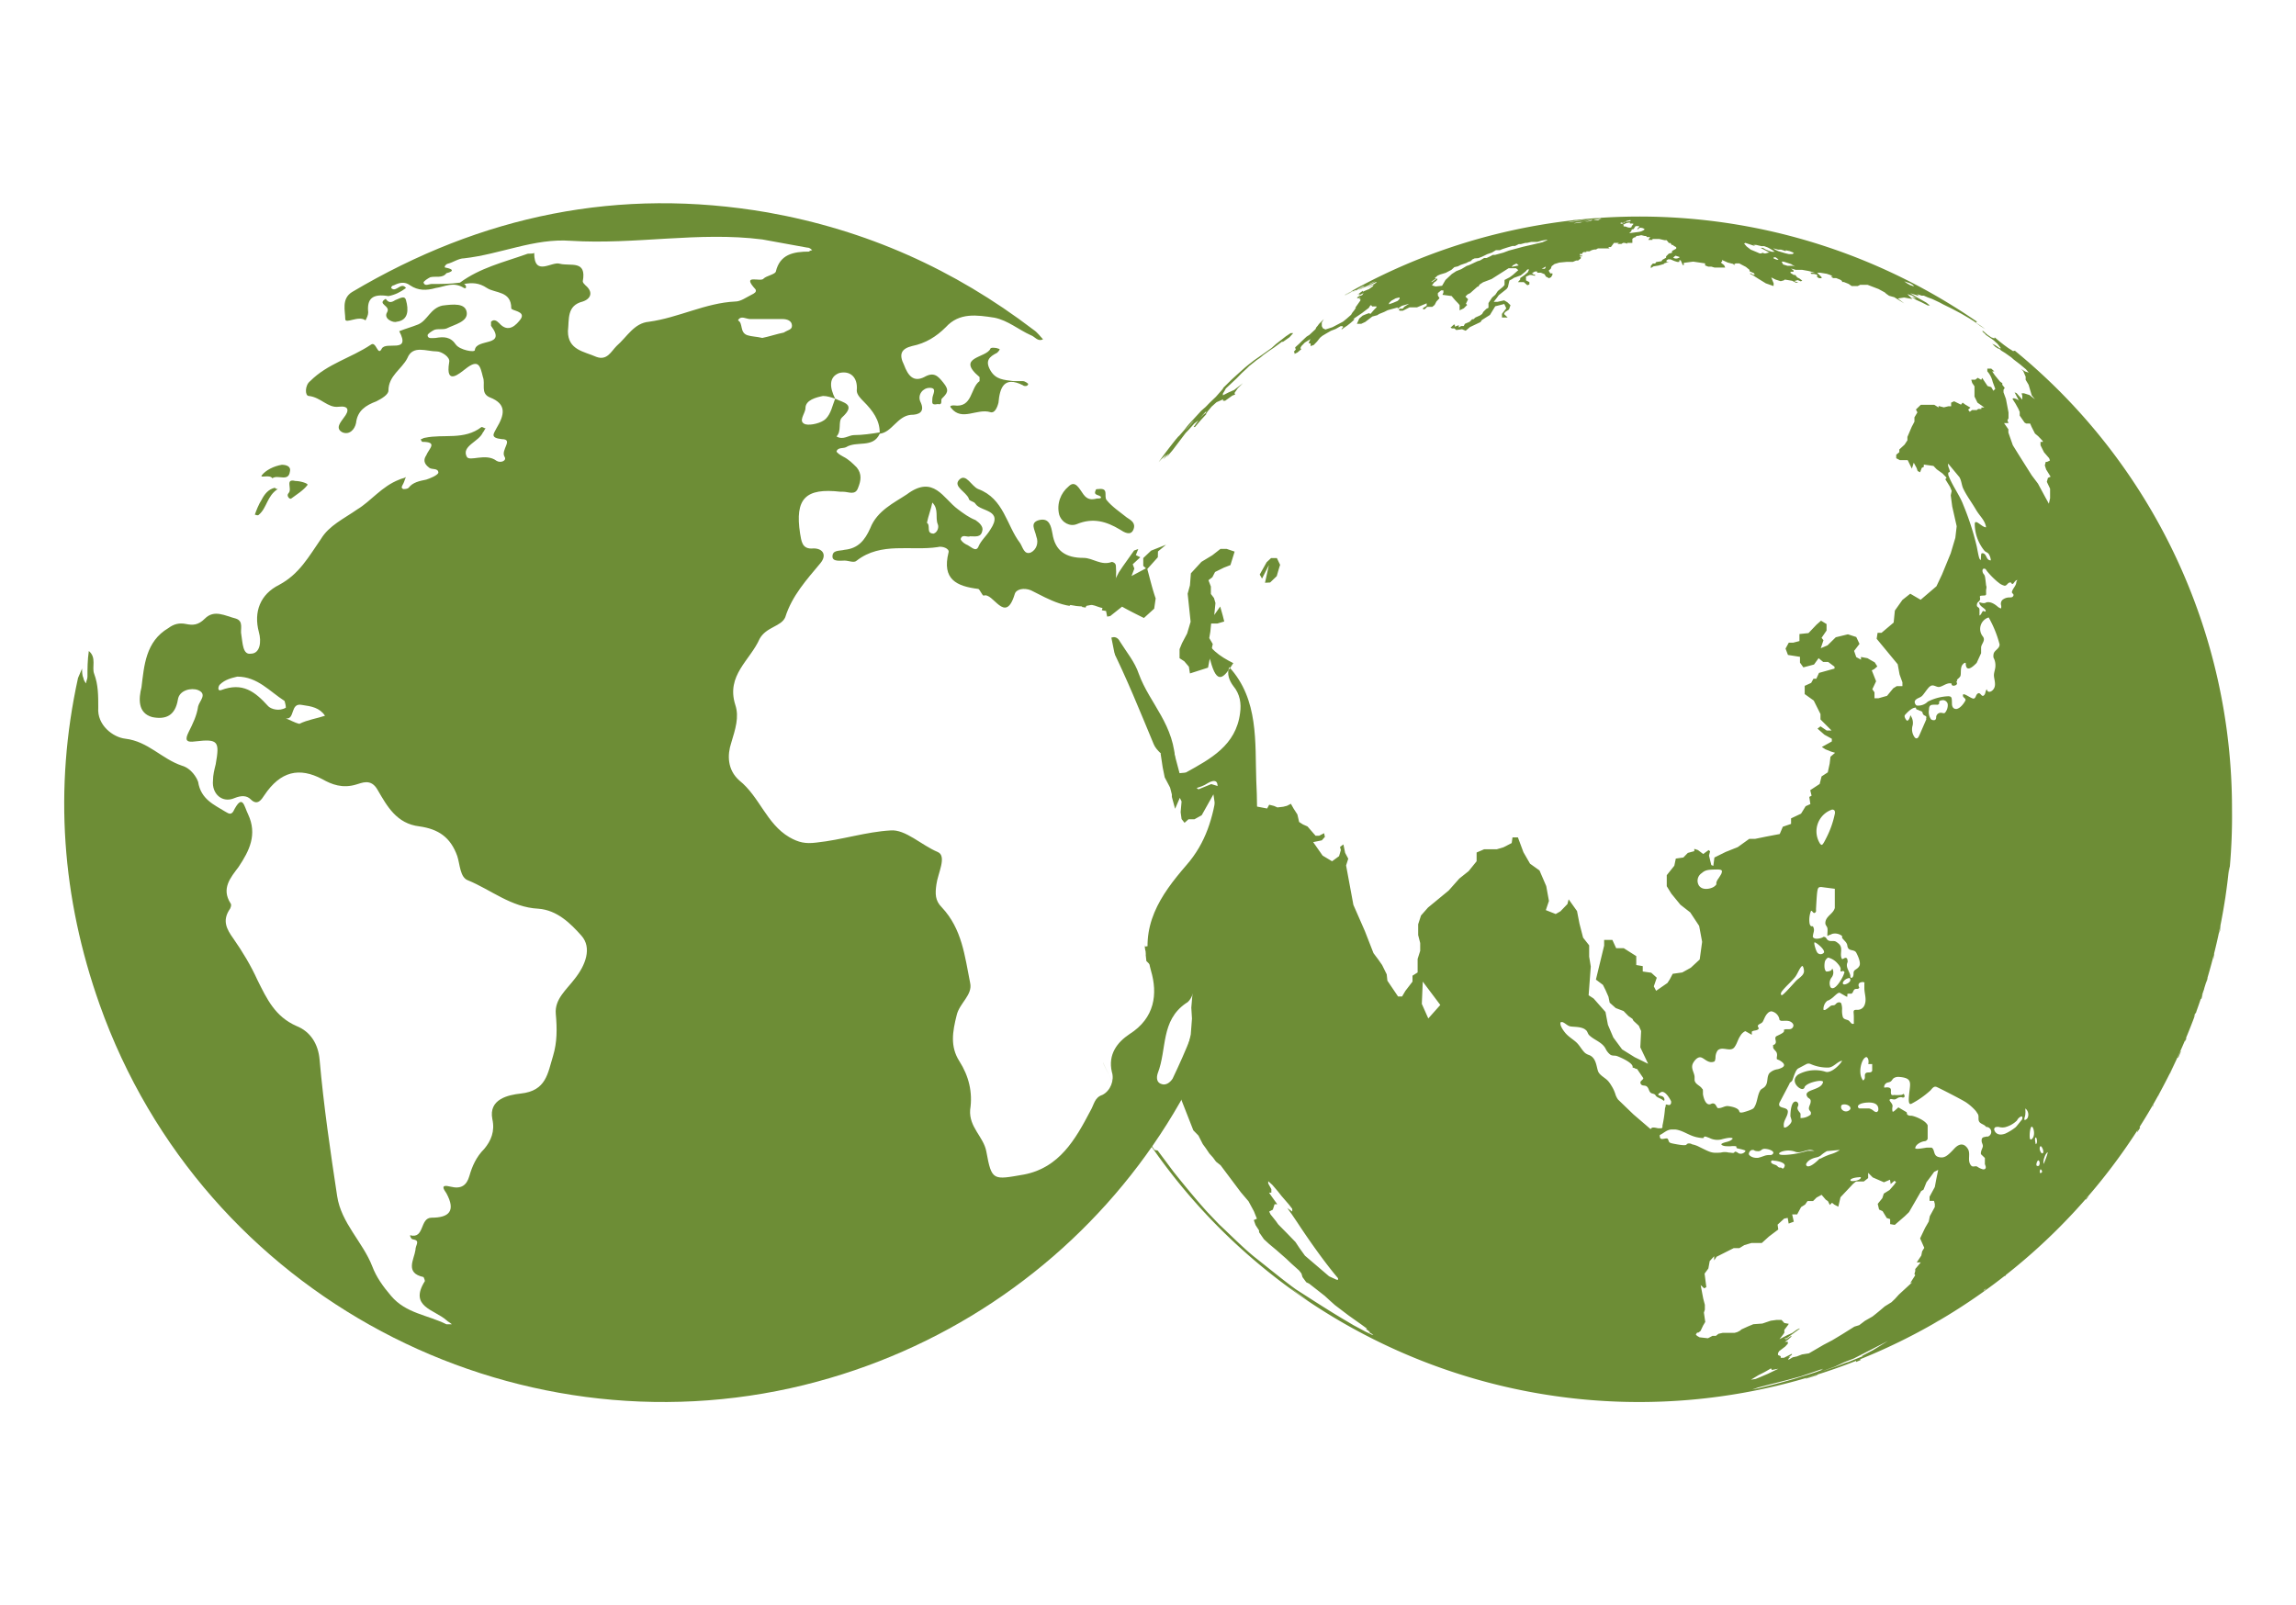
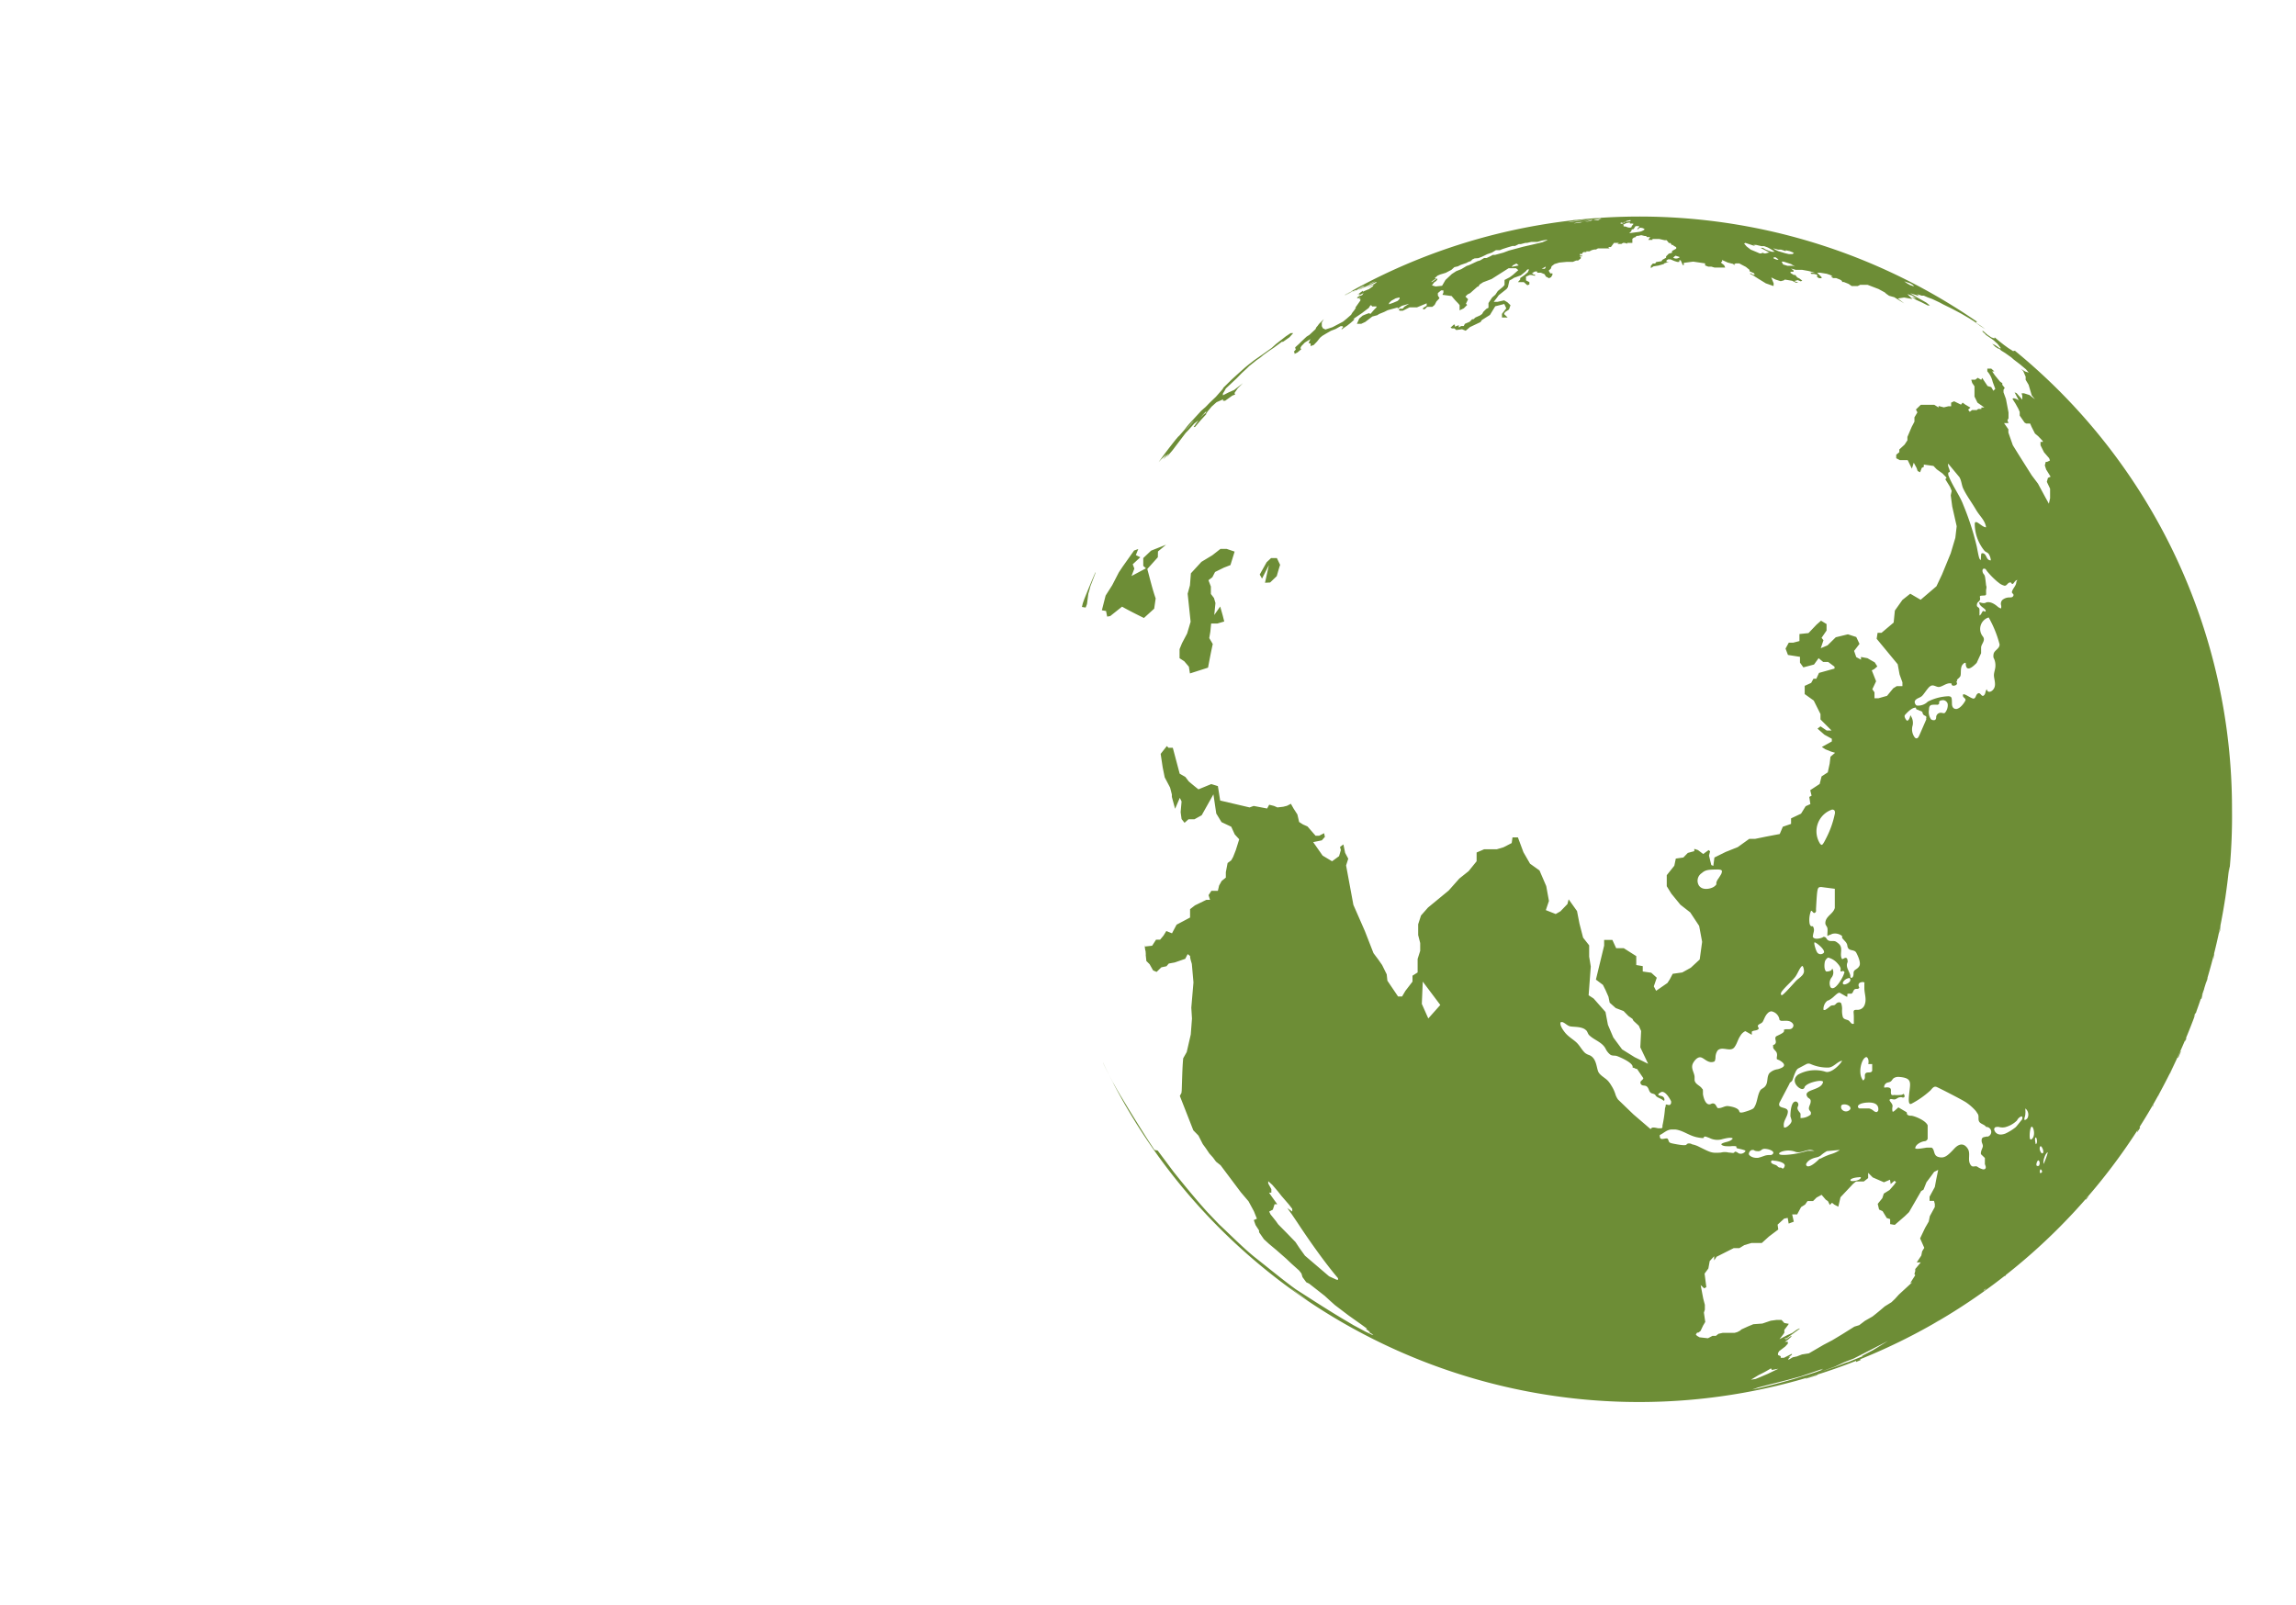
<svg xmlns="http://www.w3.org/2000/svg" xmlns:ns1="http://sodipodi.sourceforge.net/DTD/sodipodi-0.dtd" xmlns:ns2="http://www.inkscape.org/namespaces/inkscape" version="1.1" x="0px" y="0px" viewBox="0 0 73.152 51.152" xml:space="preserve" id="svg446" ns1:docname="world-icon.svg" width="73.152" height="51.152" ns2:version="1.2.2 (732a01da63, 2022-12-09)">
  <defs id="defs450" />
  <ns1:namedview id="namedview448" pagecolor="#ffffff" bordercolor="#666666" borderopacity="1.0" ns2:showpageshadow="2" ns2:pageopacity="0.0" ns2:pagecheckerboard="0" ns2:deskcolor="#d1d1d1" showgrid="false" ns2:zoom="2" ns2:cx="55" ns2:cy="71" ns2:window-width="1366" ns2:window-height="705" ns2:window-x="-8" ns2:window-y="-8" ns2:window-maximized="1" ns2:current-layer="svg446" />
  <rect style="fill:#ffffff;fill-opacity:1;stroke:none;stroke-width:0.848;stroke-linecap:round;stroke-opacity:1" id="rect2956" width="73.152" height="51.152" x="0" y="0" />
  <g id="g2606" transform="matrix(0.43,0,0,0.43,2.046,6.193)">
    <path d="m 94.921,7.447 0.4,-0.24 0.21,-0.09 -0.45,0.26 0.12,-0.06 -0.24,0.15 -0.09,0.06 0.38,-0.22 0.21,-0.13 h 0.07 l -0.18,0.11 v 0 0 l 0.3,-0.19 h 0.08 l 0.37,-0.22 0.13,-0.07 h 0.07 v 0 l 0.23,-0.11 v 0 l -0.23,0.11 -0.29,0.15 -0.29,0.16 -0.24,0.15 0.18,-0.1 0.21,-0.12 0.54,-0.27 -0.13,0.09 h 0.09 l 0.1,-0.05 0.31,-0.22 v 0 l 0.34,-0.16 -0.1,0.07 -0.14,0.07 -0.36,0.17 -0.43,0.22 -0.2,0.13 1.02,-0.5 -0.64,0.36 0.5,-0.25 0.21,-0.11 0.24,-0.11 v 0.06 l -0.19,0.11 -0.13,0.06 -0.42,0.24 0.65,-0.31 -0.15,0.1 v 0.06 l -0.31,0.22 -0.18,0.07 -0.27,0.12 v -0.07 l -0.22,0.16 -0.19,0.14 0.19,-0.09 -0.08,0.14 0.35,-0.18 -0.1,0.15 -0.27,0.1 -0.13,0.1 h 0.07 v 0.05 l 0.21,-0.07 -0.11,0.11 h 0.1 v 0.11 l -0.38,0.54 h 0.05 l -0.13,0.19 v 0 l -0.15,0.19 -0.08,0.14 -0.33,0.29 -0.27,0.22 -0.78,0.41 -0.52,0.17 -0.19,-0.09 -0.08,-0.16 v -0.16 -0.11 l 0.15,-0.25 -0.14,0.14 -0.22,0.22 -0.1,0.14 -0.09,0.1 -0.07,0.15 -0.45,0.42 -0.21,0.13 -0.36,0.34 -0.19,0.19 -0.29,0.26 v 0.07 l 0.05,0.06 -0.06,0.1 -0.09,0.09 0.05,0.08 v 0.09 l 0.22,-0.11 0.29,-0.25 -0.08,-0.06 0.07,-0.15 0.26,-0.27 0.42,-0.26 -0.11,0.23 v 0.09 h 0.12 v 0.09 0.11 l 0.23,-0.08 0.25,-0.26 0.22,-0.28 0.17,-0.14 0.3,-0.18 0.33,-0.19 0.36,-0.14 0.37,-0.21 h 0.12 l 0.07,0.06 -0.12,0.14 v 0 0.05 l 0.21,-0.15 0.22,-0.15 0.25,-0.2 0.22,-0.2 0.05,-0.07 h -0.1 l 0.66,-0.45 0.5,-0.38 0.12,-0.19 h 0.07 l 0.06,0.08 h 0.15 0.17 v 0.07 l -0.17,0.17 -0.27,0.31 -0.12,-0.05 -0.27,0.1 -0.19,0.08 -0.26,0.22 -0.05,0.12 -0.12,0.27 h 0.32 l 0.3,-0.14 0.52,-0.4 0.37,-0.1 0.14,-0.09 0.37,-0.15 0.26,-0.13 0.77,-0.21 -0.06,0.12 v 0 l 0.33,-0.23 0.55,-0.16 -0.35,0.22 -0.13,0.15 h -0.23 l -0.06,0.06 0.07,0.09 h 0.23 l 0.5,-0.25 h 0.28 0.27 l 0.72,-0.3 v 0.18 l -0.27,0.17 v 0.09 h 0.12 l 0.19,-0.18 h 0.17 0.21 l 0.17,-0.14 0.13,-0.25 0.23,-0.25 -0.12,-0.2 v -0.09 -0.09 l 0.24,-0.2 h 0.17 v 0.17 l -0.07,0.16 0.68,0.09 0.14,0.17 0.13,0.15 0.21,0.22 0.11,0.13 v 0.39 l 0.31,-0.15 0.25,-0.25 -0.09,-0.09 0.16,-0.33 -0.2,-0.2 0.16,-0.16 0.2,-0.1 0.2,-0.18 0.34,-0.3 h 0.06 l 0.09,-0.15 0.26,-0.17 0.63,-0.24 1.26,-0.8 h 0.26 0.29 l 0.17,0.14 -0.42,0.37 -0.22,0.16 -0.38,0.2 v 0.07 0.3 l -0.11,0.13 -0.39,0.32 -0.18,0.27 -0.24,0.21 -0.27,0.41 v 0.35 l -0.16,0.08 -0.22,0.22 -0.09,0.16 -0.16,0.11 -0.34,0.15 -0.14,0.13 h -0.1 l -0.19,0.19 -0.35,0.15 -0.08,0.16 h -0.19 l -0.18,0.11 v -0.17 l -0.29,0.11 v -0.15 h -0.08 l -0.24,0.22 0.11,0.06 h 0.18 l 0.13,0.12 0.43,-0.06 0.27,0.11 0.32,-0.27 0.78,-0.37 0.1,-0.15 0.6,-0.38 0.39,-0.64 0.67,-0.17 0.15,0.32 -0.32,0.41 v 0.27 h 0.42 l -0.27,-0.26 0.08,-0.14 0.29,-0.19 0.11,-0.32 -0.23,-0.22 -0.24,-0.14 -0.49,0.11 h -0.28 l 0.24,-0.31 0.13,-0.18 0.58,-0.46 0.1,-0.14 0.11,-0.49 0.19,-0.1 0.15,-0.1 0.5,-0.18 0.36,-0.29 0.13,-0.15 h 0.13 l -0.1,0.21 -0.23,0.2 -0.33,0.23 v 0.11 l -0.17,0.19 h 0.09 0.35 l 0.26,0.23 0.15,-0.06 v -0.09 -0.08 l -0.25,-0.13 v -0.28 l 0.28,-0.12 h 0.11 l 0.28,0.06 v -0.08 l -0.2,-0.03 0.09,-0.08 h -0.15 l 0.26,-0.13 h 0.16 v 0.09 h 0.27 l 0.27,0.11 0.11,0.18 0.23,0.12 0.15,-0.08 0.1,-0.17 v -0.11 h -0.16 l -0.12,-0.2 0.16,-0.15 0.06,-0.18 0.21,-0.16 0.36,-0.11 0.53,-0.05 h 0.47 l 0.24,-0.1 h 0.15 v 0 l 0.06,-0.05 0.14,-0.11 v -0.1 0 l -0.11,-0.05 h 0.21 v -0.06 h -0.07 -0.09 v -0.12 h 0.09 0.09 v 0 -0.08 0 l 0.1,-0.06 h 0.19 v -0.05 0 h 0.06 0.07 0.1 l 0.17,-0.09 0.2,-0.05 h 0.12 l 0.14,-0.08 h 0.37 0.08 0.41 l -0.1,-0.1 h 0.09 0.11 l 0.23,-0.31 h 0.11 0.09 0.17 v 0 l -0.12,0.08 v 0 h 0.21 0.09 l 0.12,-0.08 h 0.12 l 0.19,0.06 v -0.06 h -0.1 0.16 0.32 v 0 -0.22 0 -0.08 l 0.12,-0.1 h 0.07 l 0.13,-0.12 h 0.11 l 0.23,-0.05 0.26,0.06 h 0.09 l 0.08,0.08 h -0.1 -0.11 -0.13 v 0 h 0.21 v 0 h 0.18 0.18 l -0.14,0.21 h 0.12 0.19 v -0.07 h 0.29 0.07 0.14 v 0 l 0.39,0.09 h 0.16 l 0.17,0.21 h 0.11 l 0.11,0.15 h 0.12 v 0.07 h 0.04 v 0 l 0.16,0.09 v 0.11 l -0.31,0.17 v 0.13 l -0.24,0.07 -0.2,0.2 v 0.1 l -0.28,0.16 -0.06,0.1 -0.39,0.06 -0.08,0.11 h -0.17 l -0.15,0.17 v 0.17 l 0.2,-0.13 0.37,-0.06 0.38,-0.11 0.06,-0.06 0.34,-0.1 h -0.19 v -0.11 l 0.12,-0.08 h 0.17 l 0.31,0.13 0.19,0.06 h 0.16 v -0.12 h 0.1 l 0.16,0.36 h 0.07 v -0.17 l 0.7,-0.09 0.88,0.13 v 0.15 l 0.23,0.09 h 0.23 l 0.24,0.07 h 0.42 0.08 0.11 0.18 l -0.08,-0.18 -0.21,-0.16 v -0.09 h 0.06 v -0.13 l 0.42,0.19 0.4,0.1 0.09,0.1 v -0.09 l 0.11,-0.05 h 0.25 l 0.22,0.12 0.27,0.14 0.27,0.22 v 0.1 l 0.33,0.15 0.06,0.11 h -0.12 l -0.22,-0.12 v 0.06 l 0.23,0.12 0.36,0.23 0.57,0.35 0.57,0.2 0.01,-0.2 -0.18,-0.44 0.32,0.16 0.38,0.12 0.23,-0.06 0.08,-0.06 0.54,0.09 0.3,0.15 h 0.16 l -0.3,-0.13 0.25,-0.07 0.23,0.09 0.11,-0.05 -0.21,-0.16 -0.16,-0.08 -0.15,-0.18 h -0.11 l -0.24,-0.15 v -0.09 h 0.22 v -0.1 l -0.19,-0.14 v 0 l 0.36,0.1 h 0.48 l 0.45,0.08 0.47,0.12 v 0 h -0.32 l 0.08,0.1 h 0.17 l 0.25,0.06 v 0.17 l 0.15,0.09 h 0.18 v -0.08 l -0.33,-0.33 h 0.21 l 0.5,0.08 0.29,0.1 0.16,0.11 h -0.15 l 0.18,0.11 h 0.22 l 0.28,0.11 a 0.91,0.91 0 0 1 0.16,0.11 v 0.07 h 0.13 l 0.35,0.14 0.23,0.16 h 0.45 l 0.18,-0.09 h 0.55 l 0.81,0.31 0.46,0.25 0.11,0.1 0.21,0.15 0.39,0.11 0.74,0.46 -0.48,-0.37 0.47,-0.07 0.61,0.11 -0.37,-0.36 0.36,0.11 0.32,0.23 -0.39,-0.14 0.35,0.22 0.4,0.18 0.47,0.24 h 0.16 l -0.28,-0.22 -0.8,-0.45 -0.38,-0.24 0.65,0.21 -0.15,-0.14 0.34,0.11 h 0.16 l 0.3,0.13 0.33,0.12 0.53,0.25 0.32,0.17 0.47,0.23 0.16,0.08 0.66,0.35 0.6,0.35 0.36,0.23 0.46,0.34 0.38,0.24 -0.27,-0.2 -0.42,-0.28 v -0.06 h 0.09 a 44,44 0 0 0 -46.88,-2 z m 41.41,-1 0.45,0.15 0.18,0.11 0.11,0.09 h -0.1 l -0.2,-0.08 0.14,0.09 v 0 l -0.37,-0.21 -0.25,-0.18 z m -9.31,-1.6 h -0.12 l -0.24,-0.09 v -0.09 h 0.14 l 0.18,0.13 z m 1.06,0.45 h -0.39 l -0.33,-0.1 -0.11,-0.21 h 0.14 l 0.56,0.18 0.3,0.19 z m -1.1,-1.2 h 0.17 0.06 l 0.34,0.11 v -0.06 l 0.29,0.06 0.23,0.09 0.09,0.07 -0.12,0.06 h -0.26 l -0.26,-0.06 -0.53,-0.16 -0.21,-0.1 -0.16,-0.11 z m -2.42,-0.5 0.75,0.25 v 0 l -0.16,-0.1 v 0 h 0.21 l 0.38,0.09 h 0.21 l 0.27,0.1 0.17,0.09 v 0 l 0.21,0.13 0.14,0.1 h -0.21 l -0.25,-0.08 -0.2,-0.08 -0.22,-0.13 h -0.16 l 0.1,0.06 0.56,0.29 h -0.08 l -0.21,0.06 h -0.1 l -0.18,-0.06 v 0.06 h -0.17 l -0.18,-0.08 -0.48,-0.2 -0.3,-0.23 -0.19,-0.22 z m -4.9,1.1 -0.17,0.06 h -0.13 l -0.15,-0.06 0.11,-0.1 0.07,-0.05 0.3,0.1 z m -3.32,-2.21 a 1.26,1.26 0 0 1 0.09,-0.13 h 0.13 c 0,0 0,0 0.06,0 0.06,0 0.14,0 0,0.13 -0.14,0.13 0,0.1 0,0.09 0,-0.01 0.07,-0.07 0.11,-0.09 a 0.16,0.16 0 0 1 0.12,0 c 0,0 0,0 0.06,0 l 0.17,0.07 c 0,0 0,0 0,0.06 a 0.89,0.89 0 0 1 -0.42,0.17 l -0.61,0.08 c -0.06,0 -0.07,0 -0.09,0 -0.02,0 0,0 0,0 0,0 0.1,-0.08 0.14,-0.13 0.04,-0.05 0,-0.1 0.08,-0.14 a 0.1,0.1 0 0 1 0.07,0 c 0,0 0.09,-0.09 0.09,-0.11 z m -0.07,-0.29 c 0,0 0,0 0,0 l -0.13,0.16 v 0 c 0,0.05 0,0.11 -0.16,0.11 -0.16,0 -0.24,-0.09 -0.38,-0.09 h -0.06 c 0,0 0,-0.08 0,-0.1 0,-0.02 -0.06,0 -0.08,0 l 0.25,-0.13 a 1.38,1.38 0 0 1 0.3,-0.06 v 0 c 0,0.07 0,0.09 0,0.08 0,-0.01 0,0 0,0 h 0.06 c 0,0 0.2,-0.01 0.2,0.03 z m -0.49,-0.36 c 0,0 0,0 0,0 v 0 c -0.07,0 -0.14,0 -0.14,0 0,0 0.05,0 0.14,0 z m -0.3,0.28 h 0.07 c 0,0 0,0 0,0 0,0 0,-0.06 0,-0.06 h 0.05 c 0,0 0.14,0 0.14,-0.08 v 0 l 0.31,-0.07 v 0 0 c 0,0 0,0 0,0 0,0 0.06,0 0.08,0 v 0 h -0.08 c 0,0 0,0 0,0.06 0,0.06 0,0 -0.19,0.05 a 0.78,0.78 0 0 0 -0.26,0.07 0.54,0.54 0 0 1 -0.16,0.09 c -0.07,0 -0.09,0 -0.11,0 -0.02,0 0,-0.06 0,-0.08 0,-0.02 0.11,0.02 0.13,0.02 z m -3.7,-0.04 a 1.57,1.57 0 0 1 0.3,-0.05 v 0 h -0.14 z m 0.65,0 c 0,0 -0.5,0.08 -0.57,0.07 v 0 a 1.85,1.85 0 0 1 0.26,-0.06 l 0.47,-0.07 v 0 a 0.49,0.49 0 0 1 -0.21,0.03 z m 0.73,-0.1 -0.46,0.06 a 6.31,6.31 0 0 1 0.75,-0.14 v 0 c 0,0 -0.34,0.04 -0.34,0.05 z m 0.5,-0.06 a 1.61,1.61 0 0 1 -0.4,0 v 0 c 0.07,0 0.57,-0.09 0.57,-0.09 v 0 z m 0.23,-0.11 v 0 h -0.17 -0.09 c -0.09,0 -0.18,0 -0.28,0 a 3.69,3.69 0 0 1 0.49,-0.03 z m -0.64,0.09 a 0.45,0.45 0 0 1 -0.16,0 3.35,3.35 0 0 1 -0.52,0.06 c 0,0 0.74,-0.12 0.75,-0.12 0.01,0 -0.08,0 -0.12,0 -0.04,0 -0.02,0.03 0,0.03 z m -0.83,0 v 0 h -0.13 -0.07 -0.24 a 2,2 0 0 1 -0.24,0 6.75,6.75 0 0 1 0.63,0.01 z m -0.78,0.12 1.11,-0.15 -0.35,0.07 -1,0.14 c 0,0 0.17,-0.04 0.19,-0.05 z m -4.4,3.36 0.1,-0.12 0.26,-0.13 0.17,0.14 z m 2.46,0.14 h -0.23 l 0.3,-0.16 v 0.05 z m -8.39,1 v -0.05 l 0.35,-0.25 h -0.12 l 0.21,-0.19 0.21,-0.09 0.4,-0.12 0.42,-0.22 0.22,-0.2 0.26,-0.06 0.22,-0.11 0.41,-0.14 0.15,-0.08 0.18,-0.06 0.11,-0.12 0.17,-0.08 0.28,-0.02 0.26,-0.1 0.25,-0.12 0.14,-0.07 0.35,-0.12 0.3,-0.18 h 0.17 0.12 l 0.19,-0.08 0.37,-0.12 0.37,-0.11 h 0.19 l 0.29,-0.14 h 0.15 l 0.34,-0.09 v 0 h 0.12 l 0.3,-0.07 h 0.3 0.16 l 0.34,-0.1 0.42,-0.07 v 0 l -0.08,0.06 -0.3,0.13 -0.75,0.18 -0.66,0.15 -1.08,0.29 -0.4,0.15 -0.44,0.12 -0.18,0.05 h -0.17 l -0.18,0.1 -0.28,0.13 h -0.18 l -0.3,0.18 -0.2,0.06 -0.62,0.29 -0.18,0.06 -0.4,0.24 -0.36,0.14 -0.33,0.21 -0.48,0.45 -0.25,0.43 -0.48,0.05 -0.27,-0.08 0.16,-0.22 0.11,-0.07 0.12,-0.12 v -0.11 z m -3.14,1.53 0.16,-0.16 0.32,-0.18 0.29,-0.07 v 0.11 l -0.14,0.15 -0.33,0.14 -0.32,0.11 z m -9.2,20.74 0.29,-1.31 -0.51,1 -0.17,-0.3 0.51,-0.91 0.33,-0.31 h 0.43 l 0.24,0.5 c -0.09,0.28 -0.17,0.56 -0.25,0.84 l -0.49,0.47 z m 1.31,-17.84 0.5,-0.35 0.28,-0.31 h -0.08 -0.11 l -0.36,0.24 -0.73,0.57 -0.32,0.29 -0.79,0.56 -0.49,0.34 -0.4,0.31 -0.28,0.23 -0.45,0.4 -0.55,0.5 -0.61,0.6 -0.06,0.11 -0.5,0.57 -0.46,0.44 -0.3,0.31 -0.32,0.28 -0.92,1 -0.34,0.41 0.2,-0.21 -0.64,0.73 0.06,-0.09 -0.24,0.28 v 0 c -0.44,0.55 -0.87,1.11 -1.28,1.69 l 0.18,-0.2 0.41,-0.38 -0.25,0.38 0.17,-0.18 0.25,-0.27 -0.15,0.28 0.14,-0.18 0.28,-0.33 0.69,-0.91 0.28,-0.37 0.21,-0.22 0.42,-0.47 0.32,-0.25 -0.36,0.5 h 0.1 l 0.45,-0.53 0.38,-0.41 v -0.05 l 0.11,-0.17 0.3,-0.36 0.36,-0.32 0.48,-0.21 v 0.1 h 0.16 l 0.53,-0.38 0.21,-0.08 -0.05,-0.11 0.24,-0.35 0.38,-0.38 -0.64,0.5 -0.41,0.18 -0.43,0.22 v -0.13 l 0.11,-0.18 0.11,-0.2 0.79,-0.74 0.39,-0.4 0.38,-0.35 0.17,-0.17 0.55,-0.44 0.25,-0.17 0.25,-0.21 0.43,-0.31 0.36,-0.24 0.61,-0.45 z m -6.88,6.18 v 0 l -0.21,0.23 -0.15,0.15 0.53,-0.61 0.16,-0.15 z m 1.19,-0.94 -0.18,0.14 -0.26,0.25 0.39,-0.43 0.08,-0.06 z m -3.55,10.28 0.6,-0.5 -1.11,0.44 -0.58,0.55 v 0.58 l 0.2,0.18 -1.07,0.57 0.21,-0.55 -0.12,-0.32 0.56,-0.52 -0.33,-0.16 0.18,-0.45 -0.31,0.11 -0.85,1.2 -0.28,0.42 -0.49,0.95 -0.49,0.77 -0.28,1.1 v 0.15 l -0.16,0.36 h -0.15 l -0.32,0.43 -0.07,-0.45 -0.22,0.28 v -0.18 l -0.09,0.17 -0.09,0.48 -0.09,0.06 v -0.24 0.06 l -0.08,0.24 -0.14,0.84 -0.16,0.4 h 0.06 0.07 v 0.26 l -0.11,0.35 -0.1,0.13 -0.06,-0.1 -0.06,0.19 v 0.33 h -0.1 l -0.16,0.77 v -0.27 -0.25 l -0.07,-0.38 0.15,-0.64 0.15,-0.06 -0.05,-0.25 h -0.13 l 0.15,-0.6 v -0.25 l 0.17,-0.79 0.4,-1.09 0.16,-0.42 0.1,-0.77 0.07,-0.23 0.08,-0.31 0.38,-1 v -0.06 c -0.29,0.67 -0.57,1.35 -0.83,2 l -0.11,0.31 -0.08,0.34 v 0 l -0.18,0.7 -0.16,0.79 -0.07,0.19 v -0.32 0.07 l -0.12,0.34 -0.15,0.59 -0.12,0.31 -0.24,0.76 0.1,-0.39 0.17,-0.56 0.23,-0.8 0.1,-0.41 0.11,-0.43 c -0.28,0.84 -0.54,1.69 -0.77,2.54 v -0.07 0 l -0.1,0.64 c 0,0.18 -0.09,0.35 -0.13,0.53 v 0.13 -0.28 -0.23 c -0.34,1.31 -0.61,2.64 -0.82,4 v 0.41 l -0.08,0.63 0.14,1 0.15,-0.6 0.07,-0.71 0.44,-0.88 a 14.88,14.88 0 0 0 1,1.72 l 0.4,-0.47 0.85,0.28 1,-3.07 0.49,-1.94 h -0.45 l -0.67,0.59 -0.21,-0.61 -0.53,0.57 -0.06,-0.6 -0.14,-0.81 0.39,-1.49 v -0.17 l 0.66,-0.68 0.28,-0.57 0.53,-0.09 0.88,-0.7 c 0.47,0.27 1.13,0.6 1.62,0.84 l 0.76,-0.69 0.11,-0.76 c -0.23,-0.64 -0.44,-1.52 -0.62,-2.18 l 0.78,-0.87 z m -6.32,10.25 -0.09,-0.12 -0.09,-0.21 0.13,-0.25 v 0.19 h 0.22 0.1 z m 1.8,-0.34 0.45,-0.34 -0.18,0.21 v 0 l -0.09,0.43 -0.32,0.33 -0.11,-0.26 z m 8.55,-8 -0.29,0.22 0.18,0.47 v 0.55 l 0.23,0.3 0.11,0.37 -0.09,0.89 0.44,-0.63 0.19,0.67 0.11,0.44 -0.51,0.15 h -0.46 l -0.06,0.61 -0.08,0.47 0.26,0.44 c -0.13,0.58 -0.24,1.16 -0.35,1.75 l -1.34,0.43 -0.08,-0.5 -0.34,-0.4 -0.35,-0.23 v -0.67 l 0.18,-0.44 0.38,-0.72 0.26,-0.87 -0.22,-2.08 0.17,-0.62 0.07,-0.89 0.78,-0.85 0.81,-0.49 0.6,-0.47 h 0.46 l 0.59,0.2 -0.31,1 -0.49,0.19 -0.65,0.32 z M 144.541,11.597 v 0 h -0.14 l 0.08,0.08 -0.16,-0.11 -0.27,-0.17 -0.33,-0.24 -0.38,-0.3 -0.31,-0.26 v 0.07 h -0.05 l -0.2,-0.07 -0.28,-0.19 -0.31,-0.27 h -0.08 l 0.05,0.06 0.17,0.15 0.05,0.07 0.47,0.32 0.13,0.1 0.27,0.25 0.25,0.32 h -0.1 l -0.34,-0.24 -0.21,-0.09 0.24,0.23 0.21,0.13 h 0.06 l 0.17,0.15 0.29,0.18 0.45,0.32 0.18,0.16 0.47,0.36 0.43,0.36 0.21,0.25 -0.25,-0.08 -0.15,-0.09 -0.17,-0.11 0.16,0.16 0.18,0.42 v 0.23 l 0.22,0.37 0.23,0.78 0.24,0.3 -0.4,-0.32 -0.41,-0.13 h -0.18 l 0.05,0.18 v 0.29 l -0.42,-0.48 -0.15,-0.06 0.31,0.59 -0.18,-0.1 -0.19,-0.06 -0.1,0.05 0.23,0.36 0.21,0.38 0.1,0.23 v 0.27 l 0.36,0.52 0.12,0.07 h 0.29 l 0.11,0.25 0.25,0.49 0.24,0.2 0.34,0.36 v 0.06 h -0.17 v 0.25 l 0.26,0.52 0.38,0.44 0.06,0.17 -0.21,0.1 h -0.1 l -0.07,0.26 0.1,0.31 0.33,0.53 -0.2,0.09 -0.08,0.29 0.24,0.51 v 0.29 0.42 l -0.09,0.4 -0.27,-0.49 -0.54,-1 -0.46,-0.61 -0.94,-1.49 -0.46,-0.74 -0.33,-0.94 v -0.24 l -0.32,-0.46 h 0.33 l -0.08,-0.21 0.08,-0.15 v -0.43 l -0.19,-1 -0.18,-0.49 v -0.19 l 0.09,-0.14 -0.18,-0.23 v -0.12 l -0.17,-0.12 -0.37,-0.45 -0.21,-0.3 h 0.16 l -0.23,-0.21 h -0.29 v 0.2 a 1.8,1.8 0 0 1 0.4,0.79 l 0.19,0.51 -0.14,0.14 -0.16,-0.27 -0.27,-0.08 -0.4,-0.6 -0.07,0.14 -0.26,-0.15 -0.18,0.14 h -0.3 l 0.07,0.24 0.17,0.25 v 0.23 0.53 l 0.22,0.45 0.51,0.36 h -0.22 v 0.11 h -0.24 l -0.1,0.08 h -0.35 l -0.17,0.13 -0.12,-0.16 0.17,-0.15 -0.36,-0.21 -0.22,-0.16 -0.12,0.15 -0.51,-0.25 -0.22,0.1 v 0.27 h -0.21 l -0.33,0.08 -0.39,-0.1 v 0.11 l -0.32,-0.2 h -1 l -0.36,0.35 0.11,0.21 -0.22,0.37 v 0.32 l -0.2,0.38 -0.32,0.75 v 0.25 l -0.21,0.32 -0.39,0.36 v 0.2 l -0.23,0.19 v 0.26 l 0.27,0.14 h 0.58 l 0.31,0.63 0.14,-0.44 0.21,0.39 0.08,0.23 0.18,0.09 0.12,-0.32 0.16,-0.09 -0.01,-0.16 0.72,0.1 0.24,0.25 0.43,0.31 0.3,0.31 -0.09,0.12 0.34,0.55 0.13,0.31 -0.07,0.33 0.11,0.83 0.33,1.46 -0.1,0.86 -0.34,1.14 -0.64,1.56 -0.42,0.89 -1.17,1 -0.77,-0.45 -0.58,0.46 -0.56,0.79 -0.09,0.89 -0.9,0.76 h -0.29 l -0.07,0.44 1.56,1.89 0.14,0.76 0.21,0.58 v 0.28 h -0.42 l -0.26,0.16 -0.46,0.56 -0.64,0.18 h -0.29 v -0.44 l -0.16,-0.23 0.28,-0.59 -0.32,-0.81 0.18,-0.09 0.23,-0.2 -0.19,-0.3 -0.37,-0.21 -0.17,-0.1 -0.48,-0.09 v 0.2 l -0.35,-0.19 -0.16,-0.46 0.4,-0.52 -0.24,-0.51 -0.62,-0.2 -0.9,0.22 -0.61,0.6 -0.5,0.21 0.2,-0.59 -0.14,-0.18 0.37,-0.54 v -0.48 l -0.41,-0.25 -0.33,0.29 -0.6,0.63 -0.67,0.07 v 0.52 l -0.46,0.12 h -0.33 l -0.24,0.44 0.18,0.47 0.89,0.14 v 0.43 l 0.25,0.35 0.79,-0.21 0.34,-0.47 0.34,0.28 h 0.37 l 0.47,0.35 v 0.14 l -1.15,0.32 -0.2,0.43 h -0.21 l -0.17,0.31 -0.48,0.22 v 0.61 l 0.67,0.48 0.5,1 v 0.4 l 0.82,0.82 h -0.36 l -0.46,-0.31 -0.22,0.17 0.51,0.45 0.55,0.3 v 0.2 l -0.74,0.41 0.26,0.17 0.42,0.17 0.3,0.09 -0.34,0.29 -0.06,0.51 -0.14,0.65 -0.46,0.3 -0.14,0.56 -0.7,0.46 0.1,0.41 -0.17,0.09 0.08,0.53 -0.35,0.16 -0.34,0.55 -0.74,0.35 v 0.41 l -0.61,0.21 -0.23,0.54 -1,0.19 -0.83,0.17 h -0.43 l -0.85,0.61 -0.9,0.36 -0.83,0.41 -0.08,0.62 -0.15,-0.06 -0.17,-0.7 0.08,-0.32 -0.11,-0.09 -0.4,0.29 -0.39,-0.29 -0.27,-0.09 v 0.17 l -0.48,0.13 -0.33,0.34 -0.56,0.08 -0.11,0.53 -0.56,0.7 v 0.82 l 0.34,0.55 0.67,0.82 0.73,0.57 0.66,1 0.22,1.18 -0.18,1.31 -0.66,0.61 -0.63,0.35 -0.71,0.1 -0.21,0.4 -0.18,0.28 -0.84,0.58 -0.17,-0.33 0.22,-0.64 -0.41,-0.37 -0.63,-0.09 v -0.4 l -0.48,-0.08 v -0.66 l -0.93,-0.59 h -0.56 l -0.28,-0.61 h -0.61 v 0.42 l -0.61,2.52 0.52,0.39 0.2,0.4 0.21,0.48 0.09,0.44 0.45,0.4 0.58,0.22 0.36,0.37 0.3,0.21 0.07,0.14 0.4,0.37 0.17,0.39 -0.06,1.21 0.58,1.22 -1,-0.49 -0.93,-0.58 -0.65,-0.88 -0.4,-0.94 -0.18,-0.95 -0.88,-1 -0.37,-0.24 0.16,-2.13 -0.12,-0.73 v -0.84 l -0.45,-0.57 -0.27,-1.05 -0.18,-0.92 -0.62,-0.87 -0.09,0.35 -0.52,0.54 -0.35,0.2 -0.73,-0.29 0.23,-0.68 -0.2,-1.1 -0.5,-1.16 -0.7,-0.5 -0.49,-0.85 -0.41,-1.1 h -0.4 l -0.06,0.42 -0.6,0.31 -0.5,0.15 h -0.94 l -0.56,0.24 v 0.65 l -0.59,0.73 -0.69,0.55 -0.79,0.89 -1.53,1.26 -0.52,0.59 -0.21,0.65 v 0.8 l 0.15,0.59 v 0.58 l -0.19,0.6 v 1 l -0.38,0.24 v 0.44 l -0.53,0.69 -0.24,0.41 h -0.3 l -0.79,-1.17 -0.05,-0.47 -0.34,-0.69 -0.28,-0.4 -0.36,-0.48 -0.64,-1.64 -0.85,-1.94 -0.54,-2.92 0.16,-0.5 -0.23,-0.43 -0.13,-0.63 -0.25,0.19 0.06,0.23 -0.13,0.45 -0.52,0.38 -0.7,-0.42 -0.7,-1 0.64,-0.13 0.23,-0.26 -0.06,-0.27 -0.37,0.19 h -0.26 l -0.6,-0.69 -0.34,-0.15 -0.28,-0.18 -0.13,-0.56 -0.29,-0.45 -0.19,-0.34 -0.29,0.15 -0.28,0.07 -0.43,0.05 -0.25,-0.11 -0.36,-0.09 -0.15,0.28 -1,-0.19 -0.3,0.11 -2.18,-0.51 -0.17,-1.07 -0.49,-0.15 -0.95,0.39 c -0.22,-0.17 -0.51,-0.41 -0.72,-0.59 l -0.25,-0.33 -0.42,-0.24 -0.51,-1.92 h -0.32 l -0.12,-0.13 -0.46,0.58 0.15,1 0.15,0.74 0.4,0.76 0.13,0.51 v 0.18 l 0.24,0.88 0.35,-0.81 0.13,0.27 -0.07,0.79 0.07,0.51 0.22,0.28 0.29,-0.26 h 0.44 l 0.54,-0.3 0.87,-1.55 0.21,1.42 0.39,0.64 0.72,0.34 0.26,0.57 0.33,0.36 -0.25,0.8 -0.2,0.51 -0.14,0.25 -0.27,0.2 -0.13,0.68 v 0.4 l -0.31,0.25 -0.19,0.34 -0.09,0.39 h -0.48 l -0.21,0.32 0.11,0.35 h -0.28 l -0.84,0.41 -0.36,0.28 v 0.62 l -1,0.53 -0.34,0.64 -0.42,-0.17 -0.21,0.34 -0.25,0.3 h -0.3 l -0.29,0.45 -0.55,0.06 -0.28,-1.15 -0.39,-0.83 v -0.72 l -0.3,-0.63 -0.09,-0.51 -0.46,-1 -0.4,-1.11 -0.4,-0.57 -0.21,-1.63 -0.18,-0.49 -0.08,-0.55 -0.31,-0.32 -0.18,-0.93 a 8.43,8.43 0 0 0 -0.55,-2.46 v -0.94 l -0.15,1.13 h -0.1 l -0.14,-0.6 -0.06,-0.84 -0.08,-0.63 -0.13,0.63 0.21,1.21 0.06,0.51 0.1,0.83 0.42,2.27 v 0.63 l 0.29,0.78 0.16,0.41 0.19,1.17 0.12,1 0.24,0.64 0.45,0.94 0.15,0.62 0.3,0.81 0.2,0.32 0.19,0.29 0.37,0.32 1.1,1.72 v 0.27 l -0.2,0.16 v 0.2 l 0.31,0.17 0.19,0.19 0.26,0.46 0.26,0.11 0.35,-0.34 0.38,-0.08 0.17,-0.2 0.44,-0.08 0.78,-0.27 0.18,-0.35 0.18,0.14 c 0,0.2 0.08,0.4 0.13,0.59 l 0.12,1.37 -0.16,1.87 0.05,0.81 -0.09,1.18 -0.3,1.3 -0.26,0.46 c -0.07,0.71 -0.08,1.67 -0.11,2.39 l -0.02,0.18 -0.12,0.22 1,2.55 0.38,0.39 0.32,0.63 0.22,0.3 0.27,0.4 0.27,0.3 0.22,0.3 0.34,0.27 1.5,2 0.57,0.67 0.4,0.74 0.22,0.55 -0.23,0.1 0.13,0.37 0.26,0.4 v 0.13 l 0.36,0.52 v 0 l 0.38,0.35 0.54,0.45 0.73,0.64 0.39,0.37 0.57,0.51 0.17,0.22 0.08,0.27 0.28,0.38 0.21,0.1 1.16,0.91 0.37,0.34 0.38,0.34 1,0.76 1,0.71 0.38,0.28 h -0.08 l 0.21,0.12 v 0 h 0.07 l -0.28,-0.1 0.2,0.15 0.11,0.07 h -0.11 l 0.13,0.08 0.22,0.13 h -0.1 l -0.31,-0.15 -0.19,-0.09 -0.41,-0.22 -0.45,-0.24 -0.27,-0.16 -0.2,-0.12 c -1.17,-0.68 -2.68,-1.66 -3.82,-2.39 -0.9,-0.65 -2.05,-1.6 -2.93,-2.29 -0.88,-0.69 -1.91,-1.74 -2.74,-2.51 l -0.86,-0.9 c -0.81,-0.89 -1.77,-2.06 -2.52,-3 l -1.18,-1.58 0.11,0.16 0.18,0.27 -0.18,-0.27 -0.11,-0.16 -0.24,-0.05 -0.46,-0.7 c -0.46,-0.72 -0.94,-1.49 -1.4,-2.24 l -0.67,-1.11 c -0.14,-0.24 -0.27,-0.46 -0.39,-0.68 -0.12,-0.22 -0.15,-0.25 -0.21,-0.37 v 0 c -0.26,-0.5 -0.52,-1 -0.76,-1.53 -0.54,-1.15 -1,-2.34 -1.48,-3.55 -0.15,-0.41 -0.29,-0.81 -0.43,-1.22 a 45.51,45.51 0 0 1 -1.2,-4.65 c -0.15,-0.7 -0.29,-1.4 -0.4,-2.11 -0.11,-0.71 -0.19,-1.28 -0.27,-1.92 l -0.17,-1.14 a 43.93,43.93 0 0 0 87.45,0.42 c 0,0.15 0,0.3 0,0.45 0,-0.21 0,-0.43 0.07,-0.65 a 42.19,42.19 0 0 0 0.16,-4.22 43.83,43.83 0 0 0 -16.08,-34 z M 94.391,80.437 h -0.12 l -0.55,-0.25 -1.79,-1.53 -0.41,-0.57 -0.29,-0.44 -0.61,-0.63 -0.67,-0.68 -0.17,-0.24 -0.4,-0.5 -0.1,-0.21 0.27,-0.14 0.13,-0.4 h 0.2 l -0.43,-0.6 -0.18,-0.26 h 0.17 v -0.26 l -0.23,-0.42 v -0.17 l 0.31,0.28 0.41,0.48 0.26,0.33 0.56,0.65 0.24,0.31 v 0.2 l -0.37,-0.26 0.34,0.47 0.42,0.62 c 0.84,1.28 2,2.93 3,4.11 z m -3.61,0.55 a 44.65,44.65 0 0 1 -3.77,-3.1 44.65,44.65 0 0 0 3.77,3.1 c 0.46,0.33 0.92,0.66 1.38,1 -0.5,-0.34 -0.96,-0.67 -1.38,-1 z m 55.3,-11.09 c 0.08,0 0.12,0.35 0.06,0.44 -0.06,0.09 -0.06,0.08 -0.09,-0.08 -0.03,-0.16 -0.04,-0.35 0.03,-0.36 z m -0.3,-0.8 c 0.13,0 0.27,0.56 0.08,0.84 0,0 -0.18,0.25 -0.22,0 -0.04,-0.25 0.03,-0.83 0.14,-0.84 z m -2.5,-40.36 a 1.09,1.09 0 0 0 0.49,0.27 c 0.18,0 0.22,-0.22 0.39,-0.24 0.17,-0.02 0.1,0.14 0.2,0.11 0.1,-0.03 0.15,-0.21 0.28,-0.27 0.13,-0.06 0.05,0 0,0.12 0,0.28 -0.27,0.47 -0.33,0.75 0,0.11 0.17,0.14 0.11,0.27 -0.06,0.13 -0.14,0.12 -0.28,0.13 a 0.78,0.78 0 0 0 -0.54,0.19 0.41,0.41 0 0 0 -0.09,0.38 0.54,0.54 0 0 1 0,0.24 v 0 c 0,0 -0.08,0 -0.23,-0.11 -0.57,-0.51 -0.91,-0.32 -0.91,-0.31 0,0.01 -0.14,0.06 -0.34,0 -0.2,-0.06 -0.14,0 -0.12,0.07 0.02,0.07 0.06,0.14 0.23,0.27 0.17,0.13 0.27,0.21 0.21,0.32 v 0 c -0.08,0 -0.15,-0.1 -0.22,0 -0.07,0.1 -0.1,0.23 -0.22,0.29 v 0 c 0,-0.14 0,-0.29 0,-0.44 0,-0.15 -0.12,-0.16 -0.18,-0.25 a 0.27,0.27 0 0 1 0,-0.17 c 0,-0.13 0.17,-0.17 0.21,-0.29 0.04,-0.12 0,-0.16 0,-0.24 0,-0.08 0.06,-0.08 0.22,-0.09 0.16,-0.01 0.22,0 0.24,-0.1 0.02,-0.1 0,0 0,-0.05 0,-0.05 0,-0.16 0,-0.24 0,-0.08 0.06,-0.23 0,-0.36 -0.08,-0.72 -0.08,-0.72 -0.19,-0.86 -0.11,-0.14 -0.1,-0.36 0,-0.38 0.1,-0.02 0.15,0 0.25,0.17 a 6,6 0 0 0 0.81,0.82 z m -3.68,-8 a 0.21,0.21 0 0 1 0,-0.11 l 0.11,-0.06 c 0,-0.22 -0.17,-0.39 -0.12,-0.61 v 0 l 0.83,1 c 0.17,0.28 0.16,0.62 0.31,0.9 0.26,0.53 0.62,1 0.91,1.5 0.29,0.5 0.65,0.76 0.75,1.27 0,0 0,0 0,0.05 -0.3,0 -0.8,-0.66 -0.83,-0.26 a 3.17,3.17 0 0 0 0.72,2 c 0.09,0.1 0.23,0.12 0.31,0.23 a 1,1 0 0 1 0.16,0.48 c -0.38,0 -0.28,-0.5 -0.61,-0.53 -0.11,0 -0.11,0 -0.13,0.51 v 0 c -0.12,-0.09 -0.13,-0.1 -0.3,-1 a 20.13,20.13 0 0 0 -1,-3.09 c -0.27,-0.73 -0.82,-1.42 -1.12,-2.24 z m -3.22,17.86 c 0,0 0.43,-0.52 0.74,-0.55 a 0.1,0.1 0 0 1 0.08,0 c 0,0 0,0.1 0.07,0.14 a 0.15,0.15 0 0 0 0.06,0 c 0.09,0.08 0.22,0.08 0.31,0.15 0.09,0.07 0,0 0.08,0.17 0.08,0.17 0.28,0.11 0.25,0.28 -0.03,0.17 0,0.08 0,0.12 l -0.47,1.08 a 2.4,2.4 0 0 1 -0.11,0.23 c -0.12,0.17 -0.23,0.1 -0.3,0 a 1,1 0 0 1 -0.13,-0.87 0.93,0.93 0 0 0 -0.18,-0.75 c 0,0 0,0 0,0.06 -0.08,0.3 -0.18,0.35 -0.23,0.35 -0.05,0 -0.25,-0.28 -0.17,-0.41 z m -2,29.34 v 0 c -0.05,0.11 -0.15,0.1 -0.3,0 a 0.81,0.81 0 0 0 -0.34,-0.19 c -0.23,0 -0.47,0 -0.71,0 v 0 a 0.15,0.15 0 0 1 -0.12,-0.1 c -0.06,-0.18 0.27,-0.33 0.77,-0.34 0.91,-0.02 0.72,0.61 0.72,0.62 z m -1.29,5 c -0.08,0.15 -0.71,0.27 -0.74,0.14 -0.03,-0.13 0.35,-0.22 0.62,-0.23 0.07,-0.02 0.19,-0.02 0.14,0.06 z m 0.57,-8.48 c 0,0 0,0 0.08,0 0.08,0 0.19,0 0.22,0 v 0 c 0,0 0,0 0,0.06 v 0.43 a 0.16,0.16 0 0 1 -0.05,0.08 c -0.13,0.1 -0.33,0 -0.44,0.12 -0.11,0.12 0,0.3 -0.09,0.43 -0.09,0.13 -0.1,0.12 -0.19,-0.06 -0.27,-0.51 0,-1.54 0.35,-1.58 0.16,0.09 0.16,0.31 0.14,0.49 z m -0.28,-6 c 0,0 0,0.05 0,0.07 0,0.02 0,0.21 0,0.3 0,0.43 0.2,0.85 0,1.29 a 0.55,0.55 0 0 1 -0.53,0.32 c -0.14,0 -0.21,0 -0.25,0.07 -0.04,0.07 0,0.21 0,0.46 0,0.25 0,0.48 0,0.5 a 0.18,0.18 0 0 1 -0.14,0 v 0 c -0.1,-0.06 -0.15,-0.17 -0.25,-0.24 -0.1,-0.07 -0.33,-0.06 -0.42,-0.24 a 1.67,1.67 0 0 1 -0.06,-0.6 1.27,1.27 0 0 0 -0.07,-0.44 c -0.13,-0.15 -0.34,0 -0.34,0 0,0 -0.09,0.11 -0.16,0.14 -0.07,0.03 -0.2,0 -0.29,0.07 -0.09,0.07 -0.24,0.2 -0.38,0.28 a 0.17,0.17 0 0 1 -0.14,0 0.81,0.81 0 0 1 0.19,-0.58 l 0.1,-0.1 c 0.06,0 0.16,-0.06 0.22,-0.1 a 1.83,1.83 0 0 0 0.31,-0.25 c 0.17,-0.15 0.31,-0.28 0.41,-0.22 0.5,0.29 0.5,0.29 0.54,0.27 v 0 c 0,0 0,-0.11 0,-0.16 0,-0.05 0,-0.05 0.17,-0.06 a 0.47,0.47 0 0 0 0.14,0 c 0.12,-0.07 0.12,-0.23 0.22,-0.31 0.1,-0.08 0.22,0 0.31,-0.08 0.09,-0.08 0,-0.11 0,-0.16 -0.06,-0.23 0.12,-0.29 0.23,-0.3 a 0.23,0.23 0 0 1 0.21,0.04 z m -1.04,9.34 a 0.39,0.39 0 0 1 -0.68,-0.07 c 0,-0.1 -0.06,-0.26 0.2,-0.28 0.26,-0.02 0.55,0.15 0.48,0.35 z m -2.49,-11.68 c -0.07,-0.12 -0.25,-0.68 -0.15,-0.68 0.1,0 0.76,0.51 0.69,0.75 a 0.31,0.31 0 0 1 -0.54,-0.07 z m 1.81,1.48 c 0.07,0 0.13,-0.08 0.21,0 0.08,0.08 0,0.12 0,0.16 -0.06,0.25 -0.69,1.39 -1,1 a 0.7,0.7 0 0 1 0.07,-0.7 0.61,0.61 0 0 0 0.06,-0.69 c 0,0 0,0 0,0 a 0.24,0.24 0 0 1 -0.12,0.17 0.74,0.74 0 0 1 -0.33,0.06 c -0.18,-0.16 -0.13,-0.61 -0.09,-0.75 0.04,-0.14 0.2,-0.28 0.24,-0.28 a 1.34,1.34 0 0 1 0.69,0.43 c 0.28,0.31 0.24,0.44 0.22,0.5 -0.02,0.06 0.04,0.1 0.05,0.1 z m 0.55,0.47 a 0.14,0.14 0 0 1 0.13,0.17 c 0,0.19 -0.45,0.41 -0.54,0.28 -0.09,-0.13 0.2,-0.41 0.41,-0.42 z m -1.22,-12.47 c 0.23,0 0.21,0.18 0.21,0.27 a 7,7 0 0 1 -0.64,1.83 c -0.3,0.6 -0.33,0.57 -0.46,0.43 a 1.7,1.7 0 0 1 0.89,-2.53 z m -1.56,7.5 c 0.12,0 0.15,0.22 0.28,0.15 0.13,-0.07 0.08,-0.16 0.09,-0.33 0.09,-1.57 0.09,-1.57 0.39,-1.58 l 1,0.13 c 0,0 0,0 0,0.06 v 1.36 c -0.1,0.38 -0.5,0.54 -0.65,0.88 a 0.58,0.58 0 0 0 -0.05,0.26 c 0,0.13 0.12,0.22 0.15,0.35 0.03,0.13 0,0.34 0,0.51 0,0.17 0.06,0 0.18,0 l 0.18,-0.08 a 0.84,0.84 0 0 1 0.73,0.16 v 0 c 0,0 0,0.09 0,0.13 0.12,0.2 0.37,0.33 0.39,0.6 a 0.44,0.44 0 0 0 0.08,0.2 c 0.15,0.17 0.44,0.08 0.57,0.29 0,0 0.4,0.71 0.24,1 -0.16,0.29 -0.43,0.24 -0.43,0.53 0,0.09 0,0.34 -0.18,0.36 a 0.18,0.18 0 0 1 -0.06,-0.09 v -0.09 c -0.07,-0.34 -0.38,-0.63 -0.2,-1 0,-0.12 0,-0.47 -0.34,-0.23 h -0.08 c -0.2,-0.34 0.1,-0.77 -0.2,-1.09 a 1.28,1.28 0 0 0 -0.26,-0.2 c -0.16,-0.08 -0.35,0 -0.52,-0.07 -0.17,-0.07 -0.15,-0.21 -0.28,-0.26 -0.13,-0.05 -0.1,0 -0.24,0.05 -0.32,0.11 -0.58,0.09 -0.65,-0.06 -0.07,-0.15 0,0 0,-0.06 0,-0.2 0.12,-0.38 0.06,-0.58 -0.06,-0.2 -0.09,-0.15 -0.13,-0.15 -0.04,0 -0.16,0 -0.19,-0.29 a 1.82,1.82 0 0 1 0.12,-0.86 z m -0.32,11.35 a 0.37,0.37 0 0 1 0.27,0 3.11,3.11 0 0 0 1.3,0.27 c 0.42,0 0.66,-0.43 1.05,-0.51 v 0 0 c -0.06,0.19 -0.8,1 -1.26,0.81 a 2.61,2.61 0 0 0 -2,0.22 c -0.64,0.49 0.12,1.16 0.37,1.06 a 0.22,0.22 0 0 0 0.1,-0.08 c 0,-0.09 0.12,-0.24 0.5,-0.38 0,0 0.68,-0.24 0.88,-0.08 -0.07,0.69 -1.59,0.54 -1.14,1.16 0.07,0.08 0.2,0.11 0.22,0.24 a 0.24,0.24 0 0 1 0,0.09 c 0,0.18 -0.13,0.32 -0.13,0.5 0,0.18 0.2,0.22 0.14,0.39 0,0 0,0 0,0.06 a 1.17,1.17 0 0 1 -0.76,0.26 0.11,0.11 0 0 1 0,-0.05 c 0,-0.09 0,-0.17 0,-0.26 0,-0.09 -0.32,-0.3 -0.2,-0.54 0.12,-0.24 -0.07,-0.36 -0.12,-0.37 -0.44,-0.08 -0.43,1.07 -0.43,1.09 0,0.02 0.08,0.22 0.09,0.35 a 0.42,0.42 0 0 1 -0.08,0.18 c 0,0 -0.27,0.36 -0.49,0.3 a 0.11,0.11 0 0 0 0,-0.06 c -0.09,-0.42 0.28,-0.72 0.29,-1.11 0.01,-0.39 -0.72,-0.19 -0.64,-0.59 a 0.39,0.39 0 0 1 0.06,-0.15 l 0.7,-1.33 c 0,-0.09 0.15,-0.14 0.2,-0.23 0.05,-0.09 0.14,-0.42 0.24,-0.62 a 0.71,0.71 0 0 1 0.08,-0.15 0.58,0.58 0 0 1 0.1,-0.12 z m -2.65,6.75 c -0.15,0 -0.3,0 -0.45,0.05 -0.15,0.05 -0.33,0.12 -0.51,0.16 h -0.12 c -0.32,0 -0.55,-0.18 -0.56,-0.28 a 0.34,0.34 0 0 1 0.21,-0.3 h 0.06 a 0.17,0.17 0 0 1 0.09,0 0.41,0.41 0 0 0 0.25,0.08 0.37,0.37 0 0 0 0.35,-0.11 c 0,0 0.1,-0.06 0.19,-0.06 0.33,0 0.76,0.17 0.65,0.35 v 0 a 0.24,0.24 0 0 1 -0.16,0.11 z m 0.18,0.42 c 0.27,0 0.94,0.14 0.83,0.42 -0.11,0.28 -0.19,0.12 -0.27,0.09 h -0.1 c -0.1,0 -0.17,-0.14 -0.27,-0.18 -0.1,-0.04 -0.18,-0.06 -0.27,-0.11 a 0.21,0.21 0 0 1 -0.09,-0.1 c -0.03,-0.14 0.1,-0.14 0.17,-0.14 z m 0.43,-0.55 c 0,0 0.08,-0.15 0.57,-0.2 a 1.53,1.53 0 0 1 0.57,0.07 0.61,0.61 0 0 0 0.26,0.06 c 0.31,0 0.59,-0.17 0.89,-0.18 a 1.15,1.15 0 0 1 0.32,0.07 v 0 0 h -0.07 -0.1 c -0.11,0 -0.23,0 -0.35,0 a 7,7 0 0 1 -1.1,0.25 c 0,0 -1.1,0.16 -0.99,-0.07 z m 2.79,0.3 a 0.85,0.85 0 0 0 0.27,-0.12 2.49,2.49 0 0 1 0.48,-0.34 l 0.88,-0.08 c 0.06,0 0.06,0 0.07,0 a 2.32,2.32 0 0 1 -0.67,0.31 4.59,4.59 0 0 0 -0.76,0.33 h -0.07 c -0.64,0.66 -1,0.68 -1,0.4 0,0.07 0.04,-0.35 0.8,-0.5 z m -2.61,-12.27 c 0.29,-0.39 0.68,-0.7 1,-1.09 0.18,-0.24 0.27,-0.53 0.45,-0.76 a 0.26,0.26 0 0 1 0.08,-0.06 c 0.07,0 0.15,0.31 0.12,0.46 a 0.59,0.59 0 0 1 -0.19,0.3 c -0.11,0.12 -0.25,0.2 -0.37,0.32 -0.12,0.12 -0.5,0.56 -0.77,0.83 -0.27,0.27 -0.31,0.29 -0.36,0.22 -0.05,-0.07 0.02,-0.19 0.04,-0.22 z m -6.12,-7.86 a 0.67,0.67 0 0 1 0.2,-0.93 c 0.28,-0.25 0.5,-0.26 1.15,-0.27 0.32,0 0.37,0.07 0.34,0.19 -0.03,0.12 0,0.09 -0.26,0.49 a 0.78,0.78 0 0 0 -0.15,0.31 0.42,0.42 0 0 1 0,0.12 0.7,0.7 0 0 1 -0.23,0.2 c -0.24,0.13 -0.79,0.25 -1.05,-0.11 z m -0.42,13.11 c 0.06,-0.1 0.27,-0.42 0.53,-0.39 0.26,0.03 0.56,0.49 1,0.32 0.08,0 0.11,-0.24 0.11,-0.31 a 0.92,0.92 0 0 1 0.16,-0.52 c 0.37,-0.36 1,0.21 1.29,-0.31 0.16,-0.24 0.22,-0.53 0.39,-0.77 a 0.82,0.82 0 0 1 0.37,-0.35 v 0 l 0.48,0.27 v 0 -0.16 a 0.25,0.25 0 0 1 0,-0.07 c 0.13,-0.11 0.31,-0.06 0.45,-0.16 0.14,-0.1 0,-0.16 0,-0.23 v -0.07 c 0.09,-0.12 0.25,-0.14 0.34,-0.25 0.09,-0.11 0.18,-0.45 0.36,-0.63 a 0.45,0.45 0 0 1 0.3,-0.17 0.74,0.74 0 0 1 0.59,0.56 c 0,0.05 0,0.1 0.12,0.14 0.12,0.04 0.52,-0.07 0.76,0.1 0.24,0.17 0.15,0.33 0.14,0.35 v 0 c -0.15,0.31 -0.48,0.09 -0.69,0.23 v 0 c 0.08,0.15 -0.07,0.24 -0.52,0.45 -0.23,0.12 0,0.37 -0.09,0.54 -0.09,0.17 -0.21,0.07 -0.18,0.19 v 0.09 c 0,0.17 0.22,0.27 0.27,0.44 0.05,0.17 0,0.25 0,0.37 0,0.12 0,0.08 0.2,0.17 0.72,0.42 0.11,0.59 -0.12,0.66 a 1.09,1.09 0 0 0 -0.63,0.3 c -0.19,0.26 -0.1,0.59 -0.24,0.86 -0.14,0.27 -0.35,0.25 -0.45,0.44 -0.22,0.4 -0.19,0.89 -0.46,1.27 -0.09,0.14 -0.77,0.32 -0.77,0.32 -0.26,0.06 -0.29,0 -0.31,-0.07 -0.08,-0.32 -0.86,-0.39 -0.87,-0.39 -0.25,0 -0.46,0.19 -0.73,0.15 v 0 0 c -0.09,-0.09 -0.11,-0.23 -0.23,-0.31 a 0.25,0.25 0 0 0 -0.25,0 c -0.47,0.23 -0.61,-0.71 -0.61,-0.72 0,-0.36 0,-0.36 -0.06,-0.4 -0.15,-0.25 -0.5,-0.31 -0.56,-0.63 0,-0.08 0,-0.18 0,-0.25 -0.02,-0.35 -0.33,-0.66 -0.09,-1.06 z m -9.82,-3 a 0.07,0.07 0 0 1 0.06,0 h 0.06 c 0.2,0.07 0.34,0.25 0.55,0.31 0.21,0.06 0.77,0 1.11,0.22 l 0.1,0.08 c 0.1,0.1 0.12,0.26 0.22,0.36 0.39,0.38 1,0.52 1.24,1.05 a 1.23,1.23 0 0 0 0.31,0.38 c 0.15,0.12 0.33,0.06 0.49,0.11 0.16,0.05 1.14,0.46 1.18,0.78 0,0 0,0 0,0.06 0,0.06 0.05,0 0.18,0.08 0.13,0.08 0.14,0 0.18,0.09 l 0.43,0.63 c 0,0.15 -0.28,0.2 -0.2,0.4 0.08,0.2 0.27,0.12 0.41,0.19 a 0.24,0.24 0 0 1 0.08,0.06 c 0.12,0.12 0.12,0.29 0.23,0.41 0.11,0.12 0.31,0.07 0.39,0.22 0.08,0.15 0.35,0.21 0.51,0.33 0.16,0.12 0.08,0.06 0.12,0.06 0.04,0 0.08,-0.29 -0.23,-0.35 -0.31,-0.06 -0.17,-0.15 -0.17,-0.16 0,-0.01 0.18,-0.14 0.26,-0.14 0.33,0 0.65,0.68 0.66,0.69 a 0.66,0.66 0 0 1 0,0.14 0.24,0.24 0 0 1 -0.06,0.11 c -0.09,0.08 -0.2,0 -0.29,0 -0.09,0 0,0 -0.1,0.27 a 9.33,9.33 0 0 1 -0.19,1.29 c 0,0 0,0.08 0,0.12 a 0.24,0.24 0 0 1 -0.06,0.08 c 0,0 -0.06,0 -0.26,0 -0.43,-0.1 -0.46,-0.06 -0.56,0.06 l -1.27,-1.09 -1.14,-1.1 a 1.38,1.38 0 0 1 -0.18,-0.34 2.67,2.67 0 0 0 -0.32,-0.7 2.2,2.2 0 0 0 -0.17,-0.25 c -0.2,-0.28 -0.55,-0.41 -0.75,-0.69 -0.2,-0.28 -0.12,-1.09 -0.73,-1.32 a 1,1 0 0 1 -0.29,-0.15 c -0.24,-0.22 -0.38,-0.52 -0.61,-0.75 -0.23,-0.23 -0.61,-0.44 -0.86,-0.74 -0.25,-0.3 -0.44,-0.66 -0.33,-0.79 z m -10.23,-3 1.3,1.73 -0.89,1 -0.48,-1.08 z m 2.12,28.88 c -0.54,-0.18 -1.08,-0.37 -1.62,-0.58 0.54,0.21 1.08,0.4 1.62,0.58 1.37,0.45 2.76,0.84 4.18,1.16 -1.4,-0.32 -2.79,-0.71 -4.18,-1.16 z m 15.3,2.22 h -0.52 z m 1.31,-0.07 h -0.45 0.46 z m 1.06,-0.07 h -0.25 -0.16 0.46 z m -0.24,-18.9 c 0,0.06 -0.15,0.1 -0.71,0 -0.56,-0.1 -0.57,-0.11 -0.63,-0.28 -0.06,-0.17 -0.08,-0.18 -0.3,-0.14 -0.22,0.04 -0.36,0.06 -0.35,-0.27 0.29,-0.13 0.52,-0.4 0.87,-0.41 0.09,0 0.21,0 0.3,0 0.58,0.08 1,0.46 1.61,0.58 0.61,0.12 0.47,0 0.48,0 0.01,0 0,-0.08 0.16,-0.05 l 0.25,0.09 a 1.3,1.3 0 0 0 0.91,0.11 c 0.22,-0.06 0.73,-0.19 0.83,-0.06 -0.21,0.28 -0.59,0.22 -0.84,0.4 v 0.06 c 0.14,0.09 0.22,0.12 0.68,0.11 a 1.56,1.56 0 0 1 0.39,0 v 0 c 0.07,0 0,0.12 0.09,0.15 0.09,0.03 0.42,0.08 0.61,0.17 v 0.06 a 0.76,0.76 0 0 1 -0.09,0.09 0.4,0.4 0 0 1 -0.31,0.08 c -0.11,0 -0.19,-0.12 -0.3,-0.14 -0.11,-0.02 -0.06,0 -0.13,0.06 -0.07,0.06 -0.22,0 -0.4,0 a 1.12,1.12 0 0 0 -0.58,0 c -0.7,0.05 -0.74,0 -1.6,-0.42 a 1.89,1.89 0 0 0 -0.53,-0.19 c -0.12,-0.08 -0.32,-0.1 -0.41,0 z m 1,18.83 z m 0.26,0 h 0.13 v 0 z m 0.75,-0.09 v 0 h 0.32 z m 1.08,-0.15 0.32,-0.05 v 0 z m 1.08,-0.18 v 0 h 0.17 z m 0.3,0 h 0.06 v 0 z m 0.81,-0.16 v 0 h 0.14 z m 1.46,-0.33 -0.4,0.1 v 0 l 0.41,-0.1 z m 0.61,-0.15 v 0 l 0.49,-0.14 z m -0.37,-0.11 -0.77,0.2 -0.86,0.21 -0.49,0.1 0.43,-0.15 0.76,-0.2 1.35,-0.34 1.06,-0.29 1,-0.34 0.64,-0.22 -0.19,0.1 0.24,-0.06 -0.56,0.21 -0.5,0.16 v 0 l -1.18,0.36 z m -2.21,-0.22 0.58,-0.35 a 8.31,8.31 0 0 0 0.9,-0.49 l 0.07,0.12 0.48,-0.09 -0.79,0.38 -0.61,0.26 v 0 l -0.3,0.12 z m 4.91,-0.33 -0.26,0.08 -0.53,0.16 h -0.11 v 0 l 0.93,-0.28 z m 1.25,-0.42 -0.48,0.17 z m 0.52,-0.18 v 0 l 0.32,-0.12 z m 1,-0.38 z m 0.1,0 v 0 l 0.38,-0.16 c -0.1,-0.06 -0.22,0 -0.36,0.04 z m 1,-0.39 v 0 h 0.12 z m 0.25,-0.1 z m 0.65,-0.29 v 0 l 0.48,-0.22 z m -0.64,-0.1 -0.84,0.44 v 0 h 0.1 l -1.08,0.44 -0.2,0.06 -0.75,0.29 -1.18,0.4 v 0 l 1.13,-0.41 0.7,-0.33 0.7,-0.27 2.53,-1.3 z m 2.76,-1.06 -0.17,0.09 z m 0.19,-0.1 z m 0.57,-0.3 v 0 l 0.39,-0.22 z m 0.61,-8.07 -0.27,0.47 -0.2,0.42 -0.17,0.36 0.31,0.7 -0.16,0.26 -0.06,0.31 -0.34,0.51 h 0.21 0.09 l -0.41,0.49 v 0.15 l -0.06,0.22 0.06,0.09 -0.25,0.39 -0.12,0.2 0.16,-0.08 -1,0.92 -0.29,0.32 -0.26,0.25 -0.5,0.31 c -0.3,0.26 -0.6,0.51 -0.91,0.75 l -0.56,0.32 -0.42,0.32 -0.36,0.11 -0.91,0.57 -0.73,0.44 -0.63,0.33 -1.1,0.64 -0.51,0.08 -0.39,0.15 -0.29,0.06 -0.33,0.19 v -0.07 l 0.15,-0.17 -0.15,0.06 0.26,-0.2 v -0.07 l -0.59,0.3 h -0.24 v -0.12 l -0.2,-0.09 v -0.13 l 0.08,-0.15 0.46,-0.35 0.19,-0.21 v -0.14 h -0.22 l 0.19,-0.12 0.29,-0.26 v -0.07 l -0.38,0.27 -0.14,-0.07 h 0.16 l 1,-0.73 h -0.06 l -0.18,0.09 -0.34,0.24 -0.36,0.16 -0.21,0.11 -0.37,0.19 0.25,-0.32 0.11,-0.16 v -0.21 l 0.25,-0.33 0.08,-0.12 -0.33,-0.06 -0.21,-0.23 h -0.36 l -0.44,0.06 -0.62,0.21 -0.67,0.05 -0.41,0.17 -0.46,0.21 -0.12,0.1 -0.19,0.1 -0.21,0.06 h -0.88 l -0.31,0.07 -0.19,0.15 h -0.25 l -0.34,0.18 -0.62,-0.07 -0.19,-0.11 -0.09,-0.1 0.1,-0.14 h 0.09 l 0.16,-0.12 0.19,-0.4 0.16,-0.27 -0.1,-0.69 0.07,-0.22 v -0.36 l -0.12,-0.46 -0.19,-1 0.26,0.24 0.16,-0.09 -0.13,-1 0.28,-0.38 0.1,-0.55 0.33,-0.36 v 0.31 l 0.18,-0.27 0.87,-0.44 0.4,-0.2 h 0.42 l 0.36,-0.22 0.53,-0.16 h 0.77 l 0.53,-0.48 0.69,-0.52 -0.05,-0.36 0.49,-0.45 0.26,-0.05 0.07,0.42 0.38,-0.14 -0.12,-0.54 h 0.37 l 0.29,-0.54 0.3,-0.19 0.18,-0.26 h 0.41 l 0.26,-0.26 0.37,-0.2 0.31,0.36 0.16,0.11 0.14,0.28 0.16,-0.16 0.18,0.14 0.29,0.15 0.16,-0.7 0.94,-1 0.21,-0.17 h 0.2 0.38 l 0.32,-0.25 v -0.39 l 0.34,0.34 0.83,0.36 0.45,-0.19 0.05,0.32 0.28,-0.24 0.12,0.09 -0.14,0.2 -0.34,0.39 -0.43,0.27 -0.11,0.34 -0.34,0.42 0.1,0.42 0.26,0.12 0.31,0.51 0.25,0.08 v 0.37 l 0.34,0.06 0.74,-0.64 0.32,-0.31 0.9,-1.56 0.17,-0.1 0.22,-0.55 0.36,-0.48 0.21,-0.29 0.3,-0.15 -0.15,0.73 -0.1,0.54 -0.39,0.72 v 0.31 h 0.33 l 0.06,0.23 v 0.22 l -0.37,0.68 z m 0.76,7.3 -0.19,0.11 -0.26,0.15 v 0 l 0.25,-0.15 0.19,-0.11 z m 1.6,-1 -0.24,0.15 z m 1.76,-1.2 h -0.07 l -0.18,0.13 0.41,-0.29 v 0 z m 0.23,-11.44 c -0.12,0.12 -0.4,0 -0.43,0.29 v 0.08 c 0,0.14 0.1,0.25 0.09,0.39 -0.01,0.14 -0.18,0.37 -0.14,0.59 l 0.29,0.28 c 0,0.34 0,0.34 0,0.43 0,0.09 0.15,0.28 0,0.39 a 0.24,0.24 0 0 1 -0.21,0 1.22,1.22 0 0 1 -0.36,-0.18 c -0.14,-0.08 -0.32,0.07 -0.45,-0.08 -0.32,-0.37 0,-0.86 -0.25,-1.25 -0.15,-0.24 -0.49,-0.55 -1,0 -0.51,0.55 -0.74,0.73 -1.16,0.62 -0.42,-0.11 -0.25,-0.54 -0.52,-0.7 0,0 0,0 -0.35,0 -0.6,0.1 -0.76,0.11 -0.86,0.06 0,-0.27 0.4,-0.49 0.67,-0.53 a 0.27,0.27 0 0 0 0.25,-0.18 v -1 c -0.15,-0.36 -0.9,-0.66 -1.18,-0.71 -0.1,0 -0.22,0 -0.31,-0.07 -0.09,-0.07 0,-0.17 -0.12,-0.22 l -0.56,-0.33 c -0.43,0.39 -0.43,0.39 -0.45,0.19 -0.02,-0.2 0.05,-0.26 0,-0.39 -0.05,-0.13 -0.17,-0.22 -0.21,-0.35 a 0.2,0.2 0 0 1 0.09,-0.07 c 0.13,0 0.26,0.07 0.39,0 0.13,-0.07 0.18,-0.12 0.3,-0.13 a 0.28,0.28 0 0 1 0.13,0 c 0.14,0.06 0.26,0 0.19,-0.17 -0.07,-0.17 -0.07,0 -0.29,0 a 2.74,2.74 0 0 1 -0.47,0 0.28,0.28 0 0 1 -0.17,0 c -0.16,-0.15 0.06,-0.46 -0.19,-0.54 -0.25,-0.08 -0.41,0.08 -0.37,-0.09 a 0.32,0.32 0 0 1 0.08,-0.18 l 0.06,-0.06 c 0.11,-0.07 0.24,-0.06 0.34,-0.13 0.1,-0.07 0.13,-0.18 0.23,-0.25 a 0.64,0.64 0 0 1 0.35,-0.09 c 0.94,0.06 0.9,0.36 0.82,1 -0.08,0.64 -0.11,1.08 0.12,1 a 6.71,6.71 0 0 0 1.43,-1 c 0.16,-0.19 0.27,-0.33 0.46,-0.25 0.19,0.08 2,1 2.22,1.17 a 3.74,3.74 0 0 1 0.68,0.61 l 0.14,0.21 c 0.12,0.18 0,0.4 0.11,0.58 0.11,0.18 0.39,0.2 0.51,0.39 a 0.366,0.366 0 0 1 0.05,0.73 z m -4.33,-31.61 c 0,-0.32 0.16,-0.34 0.3,-0.35 0.14,-0.01 0.24,0 0.35,0 a 0.27,0.27 0 0 0 0.1,-0.08 0.56,0.56 0 0 0 0,-0.12 c 0,-0.09 0.14,-0.13 0.28,-0.14 0.14,-0.01 0.35,0.12 0.36,0.33 a 0.89,0.89 0 0 1 -0.21,0.61 v 0 c -0.1,0.06 -0.17,0 -0.26,0 a 0.34,0.34 0 0 0 -0.39,0.3 c 0,0.08 0,0.2 -0.12,0.24 a 0.34,0.34 0 0 1 -0.26,-0.06 0.94,0.94 0 0 1 -0.15,-0.73 z m 4.35,-1.35 c 0,0 -0.06,-0.08 -0.07,-0.15 -0.12,0.14 -0.07,0.35 -0.23,0.47 -0.16,0.12 -0.24,-0.26 -0.42,-0.16 -0.18,0.1 -0.13,0.31 -0.3,0.38 -0.17,0.07 -0.9,-0.58 -0.81,-0.19 0,0.13 0.25,0.18 0.17,0.35 0,0 -0.27,0.52 -0.63,0.61 0,0 -0.35,0.07 -0.36,-0.38 -0.01,-0.45 0,-0.54 -0.26,-0.56 a 3.65,3.65 0 0 0 -1.53,0.4 1,1 0 0 1 -0.8,0.29 c -0.08,0 -0.18,-0.17 -0.17,-0.29 a 0.25,0.25 0 0 1 0.08,-0.14 c 0.13,-0.13 0.32,-0.15 0.46,-0.28 0.14,-0.13 0.34,-0.47 0.55,-0.68 l 0.1,-0.07 c 0.23,-0.11 0.41,0.11 0.63,0.08 0.22,-0.03 0.47,-0.24 0.74,-0.27 0.09,0 0.13,0 0.15,0 0.02,0 0,0.19 0.17,0.18 0.17,-0.01 0.28,-0.1 0.25,-0.2 -0.03,-0.1 -0.06,-0.1 0,-0.14 0.06,-0.04 0,0 0,-0.07 0,-0.07 0.21,-0.18 0.26,-0.32 0.05,-0.14 0,-0.47 0.08,-0.69 0,-0.06 0.19,-0.33 0.31,-0.27 0,0.55 0.28,0.55 0.81,0 l 0.33,-0.72 c 0,0 0,-0.08 0,-0.11 0,-0.03 0,-0.21 0,-0.3 0,-0.28 0.37,-0.53 0.12,-0.84 a 0.89,0.89 0 0 1 0.44,-1.4 8.19,8.19 0 0 1 0.81,2 c 0,0.34 -0.42,0.43 -0.45,0.74 a 0.67,0.67 0 0 0 0,0.24 1.19,1.19 0 0 1 0.14,0.61 c 0,0.23 -0.1,0.44 -0.11,0.67 -0.01,0.23 0.13,0.57 0.06,0.86 -0.07,0.29 -0.37,0.48 -0.52,0.35 z m 1.34,43.23 -0.06,0.05 -0.07,0.06 v 0 h 0.07 l 0.06,-0.05 z m 0.6,-0.48 v 0 l 0.39,-0.32 z m 0.59,-11 v 0 c 0,0 -0.4,0.51 -0.46,0.56 a 3.76,3.76 0 0 1 -0.76,0.47 c -0.67,0.25 -0.81,-0.23 -0.82,-0.25 a 0.18,0.18 0 0 1 0.08,-0.22 v 0 a 0.57,0.57 0 0 1 0.33,0 1,1 0 0 0 0.38,0 1.94,1.94 0 0 0 0.89,-0.5 0.59,0.59 0 0 1 0.34,-0.31 c 0.09,0.05 0.07,0.14 0.02,0.27 z m 0.19,0 a 0.49,0.49 0 0 1 0,-0.12 1,1 0 0 0 0.07,-0.36 0.6,0.6 0 0 0 0,-0.18 c 0,-0.16 0,-0.17 0,-0.17 a 0.59,0.59 0 0 1 0.17,0.69 c -0.07,0.13 -0.22,0.19 -0.24,0.15 z m 0.42,10 0.4,-0.35 0.06,-0.06 z m 0.68,-6.63 c 0,0.07 -0.19,0.1 -0.21,0 -0.02,-0.1 0.06,-0.34 0.14,-0.35 0.08,-0.01 0.14,0.24 0.07,0.33 z m 0.2,0.53 c 0,0 -0.15,0.13 -0.16,0 0,0 0,-0.21 0.06,-0.22 a 0.19,0.19 0 0 1 0.1,0.2 z m -0.17,-1.7 c 0,-0.12 0,-0.23 0.08,-0.23 0.08,0 0.25,0.37 0.17,0.49 -0.08,0.12 -0.21,-0.06 -0.25,-0.28 z m 0.28,1.08 a 1.09,1.09 0 0 1 0.08,-0.51 0.81,0.81 0 0 1 0.22,-0.36 c 0.07,0 -0.23,0.78 -0.29,0.86 z m 13.54,-20.16 -0.06,0.45 -0.09,0.51 q 0.09,-0.48 0.15,-0.96 z m -0.41,2.43 v 0.17 c 0,0.16 -0.07,0.32 -0.11,0.49 0.02,-0.19 0.11,-0.44 0.11,-0.66 z m -0.48,2.14 a 0.57,0.57 0 0 1 0,0.14 3,3 0 0 1 -0.08,0.32 z m -0.31,1.18 v 0 l -0.15,0.49 z m -0.18,0.6 c 0,0.15 -0.08,0.29 -0.13,0.44 l -0.05,0.17 z m -0.23,0.75 -0.06,0.18 c 0,0.18 -0.11,0.35 -0.17,0.53 -0.06,0.18 0,0.09 0,0.14 z m -0.4,1.19 z m -0.2,0.57 v 0 a 1.07,1.07 0 0 1 -0.07,0.19 l -0.13,0.25 v 0 l 0.09,-0.25 a 1.07,1.07 0 0 0 0.11,-0.15 z m -0.35,1 v 0 l -0.2,0.48 z m -0.4,1 v 0 c 0,0.09 -0.08,0.17 -0.11,0.26 0.03,-0.15 0.07,-0.22 0.11,-0.32 z m -0.64,1.43 v 0 l 0.23,-0.51 a 0.2,0.2 0 0 1 0,0.08 c -0.06,0.15 -0.12,0.29 -0.19,0.43 v 0 z m -0.24,0.53 c -0.07,0.14 -0.14,0.29 -0.22,0.44 -0.08,0.15 -0.09,0.18 -0.13,0.28 z m -1.19,2.31 0.24,-0.45 c -0.08,0.15 -0.16,0.3 -0.25,0.45 z m -0.27,0.47 v 0 l -0.06,0.11 z m -0.08,0.15 v 0 0.06 l -0.1,0.17 z m -1,1.73 -0.1,0.16 -0.13,0.19 v 0 c 0.03,-0.17 0.11,-0.29 0.2,-0.41 z m -1.12,1.67 -0.3,0.42 v 0 z m -0.69,1 v 0 l -0.23,0.31 z m -1.22,1.45 v 0 l -0.24,0.29 z m -0.81,1 c -0.06,0.08 -0.13,0.15 -0.2,0.23 v 0 c 0.01,-0.1 0.09,-0.18 0.16,-0.27 z m -0.58,0.66 z m -1,1.06 0.31,-0.32 z m -0.5,0.51 -0.14,0.15 v 0 0 0 z" id="path702" style="fill:#6d8d36;fill-opacity:1" />
-     <path d="m 86.623,34.743 v 0 0 c 0,0 0,0 0,0 0,0 0,0 0,0 z m -31.8,53.5 c -21.6,5.3 -44.5,-6.5 -52.2,-28.2 -2.8,-7.9 -3.4,-16 -1.6,-24.2 0.1,-0.2 0.2,-0.5 0.3,-0.7 0,0.2 0,0.5 0.1,0.7 0,0.1 0.1,0.3 0.2,0.4 0,-0.2 0.1,-0.3 0.1,-0.5 0,-0.6 0,-1.2 0.1,-1.9 0.6,0.5 0.2,1.2 0.4,1.7 0.3,0.8 0.3,1.6 0.3,2.5 -0.1,1.3 1.1,2.2 2,2.3 1.7,0.2 2.7,1.5 4.2,2 0.7,0.2 1.1,0.9 1.2,1.2 0.2,1.3 1.2,1.7 2,2.2 0.2,0.1 0.4,0.3 0.6,0 0.7,-1.4 0.8,-0.4 1.1,0.2 0.7,1.5 0.1,2.7 -0.7,3.9 -0.6,0.8 -1.3,1.6 -0.6,2.7 0.1,0.1 0,0.4 -0.1,0.5 -0.5,0.8 -0.2,1.4 0.3,2.1 0.7,1 1.3,2 1.8,3.1 0.7,1.4 1.3,2.7 2.9,3.4 1,0.4 1.6,1.3 1.7,2.5 0.3,3.4 0.8,6.8 1.3,10.1 0.3,2 1.9,3.4 2.6,5.2 0.3,0.8 0.8,1.5 1.4,2.2 1.1,1.3 2.7,1.4 4.1,2.1 0.1,0 0.3,0 0.4,0 -0.1,-0.1 -0.3,-0.2 -0.4,-0.3 -0.9,-0.8 -2.8,-1 -1.6,-2.9 0,-0.1 -0.1,-0.3 -0.1,-0.3 -1.4,-0.3 -0.7,-1.3 -0.6,-2 0,-0.4 0.4,-0.7 -0.2,-0.8 -0.1,0 -0.2,-0.2 -0.2,-0.3 1.1,0.3 0.7,-1.3 1.6,-1.3 1.3,0 1.8,-0.5 1.1,-1.8 -0.2,-0.3 -0.5,-0.7 0.3,-0.5 0.8,0.2 1.2,-0.1 1.4,-0.8 0.2,-0.7 0.5,-1.4 1.1,-2 0.5,-0.6 0.8,-1.3 0.6,-2.2 -0.3,-1.5 1.2,-1.8 2.1,-1.9 1.9,-0.2 2,-1.5 2.4,-2.8 0.3,-1 0.3,-2 0.2,-3.1 -0.1,-1.1 0.8,-1.8 1.4,-2.6 0.8,-1 1.3,-2.3 0.5,-3.2 -0.8,-0.9 -1.8,-1.9 -3.2,-2 -2,-0.1 -3.5,-1.4 -5.2,-2.1 -0.6,-0.2 -0.6,-1.2 -0.8,-1.8 -0.5,-1.4 -1.4,-2 -2.8,-2.2 -1.7,-0.2 -2.4,-1.5 -3.1,-2.7 -0.5,-0.9 -1.2,-0.5 -1.6,-0.4 -1,0.3 -1.8,0 -2.5,-0.4 -1.7,-0.9 -3.1,-0.6 -4.3,1.2 -0.2,0.3 -0.5,0.8 -1,0.3 -0.3,-0.3 -0.7,-0.3 -1.2,-0.1 -0.9,0.4 -1.7,-0.3 -1.6,-1.3 0,-0.4 0.1,-0.8 0.2,-1.2 0.3,-1.7 0.2,-1.9 -1.5,-1.7 -0.7,0.1 -0.8,-0.1 -0.5,-0.7 0.3,-0.6 0.6,-1.2 0.7,-1.9 0.1,-0.4 0.7,-0.9 0,-1.2 -0.5,-0.2 -1.4,0 -1.5,0.7 -0.2,1.2 -0.9,1.5 -1.9,1.3 -1.1,-0.3 -1,-1.4 -0.8,-2.2 0.2,-1.6 0.3,-3.4 2,-4.4 0.4,-0.3 0.8,-0.4 1.3,-0.3 0.5,0.1 0.9,0.1 1.4,-0.4 0.7,-0.7 1.5,-0.2 2.3,0 0.6,0.2 0.3,0.8 0.4,1.2 0.1,0.6 0.1,1.5 0.7,1.4 0.7,0 0.8,-0.9 0.6,-1.6 -0.4,-1.5 0.1,-2.8 1.5,-3.5 1.5,-0.8 2.2,-2.1 3.1,-3.4 0.6,-1 1.7,-1.5 2.7,-2.2 1,-0.6 1.8,-1.7 3.1,-2.2 0.2,-0.1 0.4,-0.1 0.5,-0.2 -0.1,0.2 -0.1,0.3 -0.2,0.5 -0.1,0.2 -0.2,0.3 0,0.4 0.1,0 0.3,0 0.4,-0.1 0.3,-0.4 0.8,-0.5 1.3,-0.6 0.3,-0.1 0.8,-0.3 0.9,-0.5 0,-0.4 -0.5,-0.2 -0.7,-0.4 -0.4,-0.3 -0.4,-0.6 -0.2,-0.9 0.2,-0.5 0.9,-1 -0.3,-1 0,0 -0.1,-0.1 -0.1,-0.2 0.1,0 0.2,-0.1 0.3,-0.1 1.4,-0.3 2.9,0.2 4.2,-0.8 0.1,0 0.2,0.1 0.3,0.1 -0.1,0.1 -0.1,0.2 -0.2,0.3 -0.3,0.7 -1.6,1 -1.2,1.8 0.2,0.4 1.4,-0.3 2.2,0.3 0.3,0.2 0.8,0 0.6,-0.3 -0.3,-0.5 0.7,-1.3 -0.2,-1.3 -0.9,-0.1 -0.6,-0.4 -0.4,-0.8 0.6,-1 0.8,-1.8 -0.5,-2.3 -0.7,-0.3 -0.3,-1 -0.5,-1.5 -0.2,-0.8 -0.3,-1.4 -1.3,-0.6 -0.4,0.3 -1.5,1.3 -1.2,-0.5 0.1,-0.4 -0.6,-0.8 -0.9,-0.8 -0.8,0 -1.8,-0.5 -2.2,0.5 -0.4,0.8 -1.4,1.3 -1.4,2.4 0,0.3 -0.5,0.6 -0.9,0.8 -0.8,0.3 -1.4,0.7 -1.5,1.6 -0.1,0.5 -0.5,0.9 -1,0.7 -0.6,-0.3 -0.1,-0.8 0.1,-1.1 0.4,-0.5 0.4,-0.9 -0.4,-0.8 -0.8,0.1 -1.3,-0.7 -2.2,-0.8 -0.3,0 -0.3,-0.8 0.1,-1.1 1.3,-1.3 3,-1.7 4.5,-2.7 0.4,-0.3 0.5,0.9 0.8,0.3 0.3,-0.6 2.2,0.4 1.3,-1.3 0.5,-0.2 0.9,-0.3 1.4,-0.5 0.7,-0.3 0.9,-1.2 1.8,-1.4 0.8,-0.1 1.7,-0.2 1.8,0.5 0.1,0.7 -0.9,0.9 -1.5,1.2 -0.3,0.1 -0.6,0 -0.9,0.1 -0.2,0.1 -0.5,0.3 -0.5,0.4 0,0.3 0.4,0.2 0.6,0.2 0.6,-0.1 1.1,-0.1 1.5,0.5 0.3,0.4 1.4,0.6 1.4,0.4 0.1,-0.9 2.4,-0.2 1.2,-1.8 0,-0.1 0,-0.3 0,-0.3 0.2,-0.2 0.4,-0.1 0.6,0.1 0.7,0.8 1.3,0.1 1.6,-0.3 0.4,-0.6 -0.7,-0.6 -0.7,-0.8 0,-1.3 -1.2,-1.1 -1.8,-1.5 -0.6,-0.4 -1.1,-0.4 -1.7,-0.3 0.2,0.1 0.2,0.4 0,0.3 -0.8,-0.5 -1.4,-0.1 -2.1,0 -0.7,0.2 -1.3,0.2 -1.9,-0.2 -0.4,-0.3 -0.8,-0.2 -1.2,0 -0.1,0 -0.2,0.1 -0.2,0.2 0,0 0.1,0.1 0.2,0.1 0.3,0 0.6,-0.5 0.9,-0.1 -0.4,0.3 -0.8,0.5 -1.3,0.6 v 0 c 0,0 0,0 0,0 -1.2,-0.2 -1.6,0.2 -1.5,1.2 0,0.2 -0.1,0.4 -0.2,0.6 -0.5,-0.4 -1.5,0.3 -1.5,-0.1 0,-0.6 -0.3,-1.5 0.5,-2 9.6,-5.7 19.8,-7.8 30.8,-5.9 7.3,1.3 13.8,4.2 19.7,8.7 0.3,0.2 0.5,0.5 0.7,0.7 -0.4,0.2 -0.6,-0.2 -0.9,-0.3 -0.9,-0.4 -1.7,-1.1 -2.7,-1.3 -1.3,-0.2 -2.6,-0.4 -3.6,0.7 -0.7,0.7 -1.5,1.2 -2.5,1.4 -0.8,0.2 -1,0.6 -0.6,1.4 0.3,0.8 0.7,1.3 1.5,0.9 0.7,-0.4 1,-0.1 1.4,0.4 0.5,0.6 0.3,0.8 -0.1,1.2 -0.1,0.1 0.1,0.5 -0.3,0.4 -0.5,0.1 -0.4,-0.1 -0.4,-0.4 0,-0.3 0.4,-0.8 -0.2,-0.8 -0.5,0 -0.9,0.5 -0.7,1 0.4,0.8 -0.1,1 -0.7,1 -1,0.1 -1.4,1.3 -2.3,1.4 -0.5,1.1 -1.7,0.5 -2.5,1 -0.2,0.1 -0.6,0 -0.7,0.3 0,0.1 0.3,0.3 0.5,0.4 0.4,0.2 0.7,0.5 1,0.8 0.4,0.5 0.3,1 0.1,1.5 -0.2,0.6 -0.7,0.3 -1.1,0.3 -0.1,0 -0.2,0 -0.2,0 -2.6,-0.3 -3.4,0.5 -3,3.1 0.1,0.5 0.1,1.2 1,1.1 0.7,0 1,0.5 0.5,1.1 -1,1.2 -2.1,2.4 -2.6,4 -0.3,0.7 -1.4,0.7 -1.9,1.6 -0.7,1.6 -2.5,2.7 -1.8,4.9 0.3,0.9 0,1.8 -0.3,2.8 -0.3,0.9 -0.3,2 0.6,2.8 1.5,1.2 2,3.2 3.7,4.2 0.7,0.4 1.2,0.5 2,0.4 1.9,-0.2 3.7,-0.8 5.5,-0.9 1.1,-0.1 2.3,1.1 3.5,1.6 0.7,0.3 0,1.6 -0.1,2.4 -0.1,0.7 -0.1,1.2 0.4,1.7 1.5,1.6 1.7,3.6 2.1,5.6 0.2,0.9 -0.8,1.5 -1,2.4 -0.3,1.2 -0.5,2.3 0.2,3.4 0.7,1.1 1,2.3 0.8,3.6 -0.1,1.3 1,2 1.2,3.1 0.4,2.2 0.5,2.1 2.8,1.7 2.6,-0.5 3.8,-2.6 4.9,-4.7 0.3,-0.5 0.3,-1 0.9,-1.2 0.6,-0.3 0.9,-1.1 0.7,-1.7 -0.3,-1.3 0.4,-2.2 1.3,-2.8 1.9,-1.2 2.1,-3 1.6,-4.7 -0.9,-3.3 0.7,-5.6 2.6,-7.8 1.5,-1.7 2,-3.6 2.3,-5.6 0.1,-0.5 0,-0.9 -0.7,-0.5 -0.3,0.2 -0.6,0.3 -1,0.4 -0.5,0.1 -1.1,0.3 -1.4,-0.4 -0.4,-0.9 0.5,-0.7 0.8,-0.8 1.8,-1 3.7,-2 4,-4.4 0.1,-0.7 0,-1.4 -0.5,-2 -0.3,-0.4 -0.5,-0.9 -0.3,-1.4 2.2,2.4 1.9,5.6 2,8.4 1.1,21.3 -13.2,39.8 -33.5,44.8 z m -38.5,-50.7 c -1.1,-0.7 -2,-1.8 -3.5,-1.8 -0.4,0.1 -0.9,0.2 -1.3,0.6 -0.1,0.1 -0.2,0.5 0.1,0.4 1.6,-0.6 2.5,0.1 3.5,1.2 0.2,0.2 0.8,0.4 1.3,0.1 0,-0.2 -0.1,-0.5 -0.1,-0.5 z m 3,1.1 c -0.4,-0.6 -1,-0.7 -1.7,-0.8 -0.9,-0.2 -0.5,1.1 -1.2,1 0.3,0.1 0.6,0.3 1,0.4 0.6,-0.3 1.3,-0.4 1.9,-0.6 z m 34.6,-28.9 c 0,-0.4 -0.4,-0.5 -0.7,-0.5 -0.8,0 -1.6,0 -2.4,0 -0.3,0 -0.7,-0.3 -0.9,0.1 0.4,0.2 0.1,0.9 0.7,1.1 0.3,0.1 0.7,0.1 1.1,0.2 0.5,-0.1 1.1,-0.3 1.6,-0.4 0.3,-0.2 0.6,-0.2 0.6,-0.5 z m 3.2,5.4 c 0.6,0.3 1.6,0.4 0.5,1.4 -0.3,0.3 0,1 -0.4,1.4 0.5,0.3 0.9,-0.1 1.3,-0.1 0.6,0 1.3,-0.1 1.9,-0.2 0,-0.9 -0.5,-1.6 -1.2,-2.3 -0.2,-0.2 -0.5,-0.5 -0.5,-0.8 0.1,-1 -0.5,-1.5 -1.3,-1.3 -0.8,0.3 -0.7,1.1 -0.3,1.9 z m -0.9,-0.2 c -0.5,0.1 -1.3,0.3 -1.3,0.9 0,0.4 -0.6,1 0,1.2 0.4,0.1 1.2,-0.1 1.5,-0.4 0.4,-0.4 0.5,-1 0.7,-1.5 -0.3,-0.1 -0.6,-0.2 -0.9,-0.2 z m -6.5,-7 c 0.4,0 0.8,-0.3 1.2,-0.5 0.2,-0.1 0.4,-0.2 0.3,-0.4 -1.1,-1.2 0.4,-0.5 0.6,-0.8 0.2,-0.2 0.8,-0.3 0.9,-0.5 0.3,-1.3 1.3,-1.5 2.5,-1.5 -0.1,0 0.1,-0.1 0.2,-0.1 -0.1,-0.1 -0.2,-0.2 -0.4,-0.2 -1.1,-0.2 -2.2,-0.4 -3.3,-0.6 -4.7,-0.6 -9.4,0.4 -14.2,0.1 -2.7,-0.2 -5.2,1 -7.9,1.3 -0.4,0 -0.8,0.3 -1.2,0.4 -0.1,0 -0.4,0.3 -0.1,0.3 0.9,0.2 0,0.4 0,0.4 -0.3,0.4 -0.8,0.2 -1.2,0.3 -0.2,0.1 -0.5,0.3 -0.5,0.4 0.1,0.3 0.4,0.1 0.6,0.1 0.7,0 1.4,0 2.1,-0.1 v 0 c 1.5,-1.1 3.2,-1.5 4.9,-2.1 0.2,-0.1 0.4,0 0.6,-0.1 0,1.8 1.3,0.6 1.9,0.8 0.8,0.2 2,-0.3 1.7,1.3 0,0.1 0.1,0.2 0.2,0.3 0.6,0.5 0.4,1 -0.2,1.2 -1.2,0.3 -1,1.3 -1.1,2.2 0,1.4 1.2,1.5 2.1,1.9 0.8,0.3 1.1,-0.4 1.5,-0.8 0.8,-0.7 1.3,-1.7 2.4,-1.8 2.2,-0.3 4.2,-1.4 6.4,-1.5 z m 34.8,51.1 c -0.1,-0.3 -0.2,-0.5 -0.2,-0.8 -0.2,0.2 -0.4,0.4 -0.5,0.6 -0.2,0.3 -0.3,0.9 -0.7,1.1 -1.9,1.3 -1.4,3.4 -2.1,5.2 -0.1,0.3 -0.1,0.7 0.3,0.8 0.3,0.1 0.6,-0.1 0.8,-0.4 1,-2.1 1.9,-4.2 2.4,-6.5 z m -7.1,-28.7 c -0.3,0.7 -1,0 -1.4,0.1 -1.7,0.4 -3,-0.4 -4.4,-1.1 -0.5,-0.2 -1.1,-0.1 -1.2,0.3 -0.7,2.3 -1.6,-0.2 -2.3,0.1 -0.1,0 -0.3,-0.5 -0.4,-0.5 -1.6,-0.2 -2.7,-0.7 -2.2,-2.7 0.1,-0.3 -0.5,-0.5 -0.8,-0.4 -2,0.3 -4.2,-0.4 -6,1 -0.2,0.2 -0.6,0 -0.9,0 -0.3,0 -0.9,0.1 -0.9,-0.3 0,-0.5 0.5,-0.4 0.9,-0.5 1,-0.1 1.5,-0.7 1.9,-1.6 0.5,-1.3 1.8,-1.9 2.7,-2.5 2,-1.5 2.7,0.3 3.8,1.1 0.4,0.3 0.8,0.6 1.3,0.8 0.3,0.2 0.6,0.5 0.5,0.8 -0.1,0.5 -0.5,0.4 -0.9,0.4 -0.2,0.1 -0.6,-0.2 -0.7,0.2 0,0.1 0.2,0.3 0.4,0.4 0.3,0.1 0.7,0.6 0.9,0.2 0.2,-0.5 0.6,-0.8 0.9,-1.3 1,-1.5 -0.7,-1.3 -1.1,-1.9 -0.1,-0.2 -0.5,-0.2 -0.5,-0.4 -0.2,-0.5 -1.2,-0.9 -0.7,-1.4 0.5,-0.5 0.9,0.5 1.4,0.7 1.9,0.7 2.1,2.7 3.1,4 0.2,0.3 0.3,0.9 0.8,0.7 0.4,-0.2 0.6,-0.7 0.4,-1.2 -0.1,-0.5 -0.5,-1 0.2,-1.2 0.8,-0.2 0.9,0.5 1,1 0.2,1.3 1,1.8 2.3,1.8 0.7,0 1.3,0.6 2.1,0.3 0.1,0 0.3,0.1 0.3,0.3 0.1,1.2 -0.2,2 -0.5,2.8 z m -12.7,-5.9 c -0.2,-0.5 0.1,-1.1 -0.4,-1.6 -0.1,0.5 -0.3,1 -0.4,1.5 0.3,0.2 -0.1,0.8 0.5,0.8 0.3,-0.1 0.4,-0.5 0.3,-0.7 z m 11.8,-1.9 c -0.4,0.1 -0.7,0.1 -1,-0.3 -0.3,-0.4 -0.6,-1.1 -1.1,-0.6 -0.6,0.5 -0.9,1.3 -0.7,2.1 0.2,0.6 0.8,0.9 1.3,0.7 1.2,-0.5 2.2,-0.2 3.2,0.4 0.3,0.2 0.8,0.5 1,0 0.2,-0.5 -0.2,-0.7 -0.5,-0.9 -0.5,-0.4 -1.1,-0.8 -1.5,-1.3 -0.2,-0.3 0.2,-0.9 -0.6,-0.8 -0.1,0 -0.2,0 -0.2,0.1 -0.2,0.4 0.3,0.3 0.4,0.5 0,0.1 -0.1,0.1 -0.3,0.1 z m 3.1,13 c -0.3,-0.9 -0.9,-1.6 -1.4,-2.4 -0.1,-0.2 -0.3,-0.4 -0.6,-0.3 -0.4,0.1 -0.2,0.4 -0.1,0.6 1.2,2.4 2.2,4.9 3.2,7.3 0.2,0.5 0.8,0.9 1.3,1.4 0.1,0.1 0.2,0.1 0.3,0.2 0,-0.1 0.1,-0.3 0,-0.1 0,-2.9 -1.9,-4.5 -2.7,-6.7 z m -11,-22.5 c -0.4,-0.7 -0.1,-1 0.5,-1.3 0.1,-0.1 0.3,-0.3 0.1,-0.3 -0.2,-0.1 -0.6,-0.1 -0.6,0 -0.3,0.7 -2.6,0.6 -0.8,2.1 0,0 0,0.3 0,0.3 -0.7,0.5 -0.5,2 -1.9,1.8 -0.1,0 -0.4,0 -0.2,0.2 0.8,1 1.9,0 2.9,0.3 0.3,0.1 0.5,-0.3 0.6,-0.7 0.1,-1.1 0.4,-2 1.8,-1.3 0.1,0.1 0.4,0.1 0.4,-0.1 0,0 -0.2,-0.2 -0.4,-0.2 -0.2,0 -0.5,0 -0.7,0 -0.7,-0.1 -1.3,-0.1 -1.7,-0.8 z m 18,21.7 c -1,-0.5 -1.9,-1.1 -2.2,-2.2 -0.1,-0.2 -0.3,-0.6 -0.6,-0.4 -0.3,0.2 -0.2,0.5 0,0.8 0.4,0.6 0.9,1 1.1,1.6 0.5,1.9 1,1.3 1.7,0.2 0,0 0,0 0,0 z m -62.8,-27 c -0.7,0.4 0.4,0.5 0.1,1 -0.3,0.5 0.5,0.8 0.7,0.7 0.9,-0.1 0.9,-0.9 0.7,-1.6 -0.1,-0.4 -0.5,-0.1 -0.8,0 -0.3,0.2 -0.5,0.2 -0.7,-0.1 -0.1,0 0,0 0,0 z m -7.1,12.8 c 0.1,-0.4 -0.3,-0.5 -0.6,-0.5 -0.6,0.1 -1.2,0.4 -1.5,0.8 -0.1,0.2 0.6,-0.1 0.8,0.2 0.4,-0.3 1.2,0.3 1.3,-0.5 z m -0.1,1.6 c -0.2,0.2 0.1,0.5 0.2,0.4 0.4,-0.3 0.9,-0.6 1.2,-1 0.1,-0.1 -0.5,-0.3 -0.9,-0.3 -0.8,-0.2 -0.2,0.6 -0.5,0.9 z m 61.3,28.7 c -0.5,0 -0.7,0.3 -0.8,0.7 0,0.3 -0.1,0.7 0.4,0.7 0.5,0 0.5,-0.6 0.7,-0.9 0.2,-0.4 -0.1,-0.4 -0.3,-0.5 z m -62.3,-29.1 c -0.5,0.1 -0.8,0.5 -1,0.9 -0.2,0.3 -0.4,0.8 -0.5,1.1 0.1,0 0.2,0.1 0.3,0 0.6,-0.5 0.6,-1.4 1.4,-1.9 -0.2,0 -0.2,-0.1 -0.2,-0.1 z" id="path440" style="fill:#6d8d36;fill-opacity:1" />
    <path style="fill:#ffffff;fill-opacity:1;stroke:#ffffff;stroke-width:1px;stroke-linecap:butt;stroke-linejoin:miter;stroke-opacity:1" d="m 74.751,30.978 2.02,0.337 1.01,5.051 4.041,10.438 -2.357,8.081 0.337,3.03 -3.704,7.071 -4.041,-10.775 -2.02,-17.173 z" id="path907" />
  </g>
</svg>